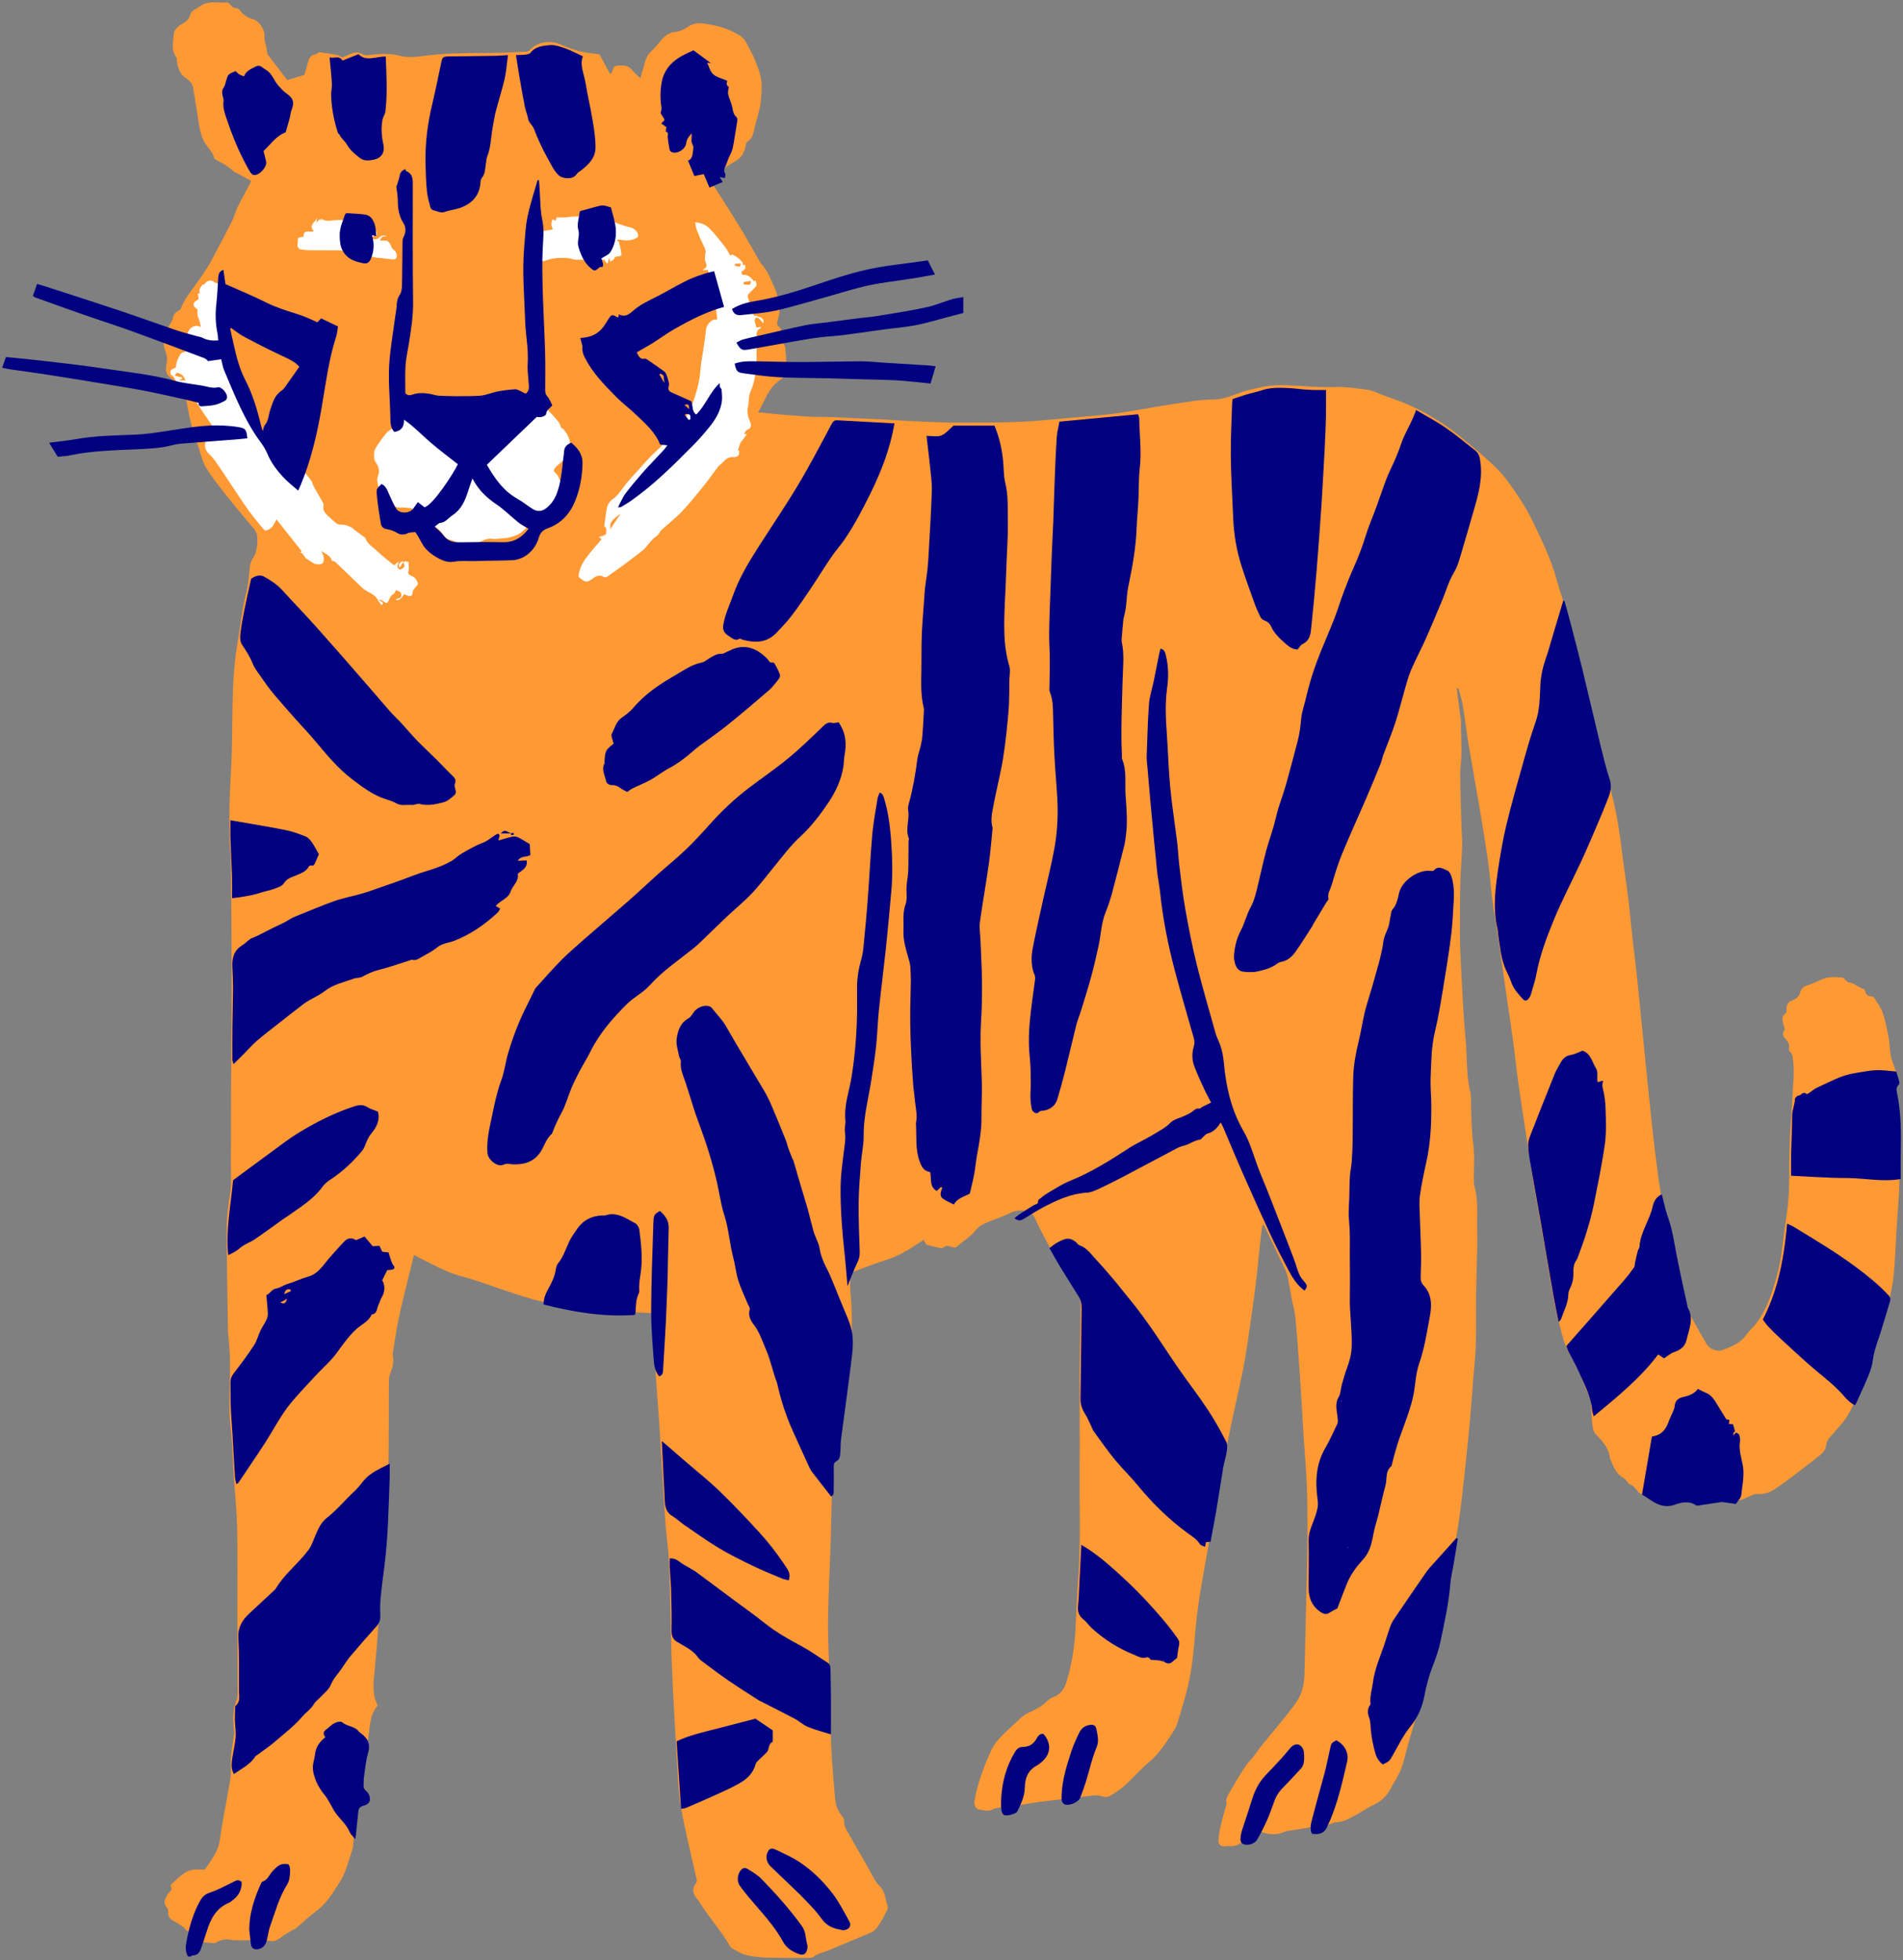
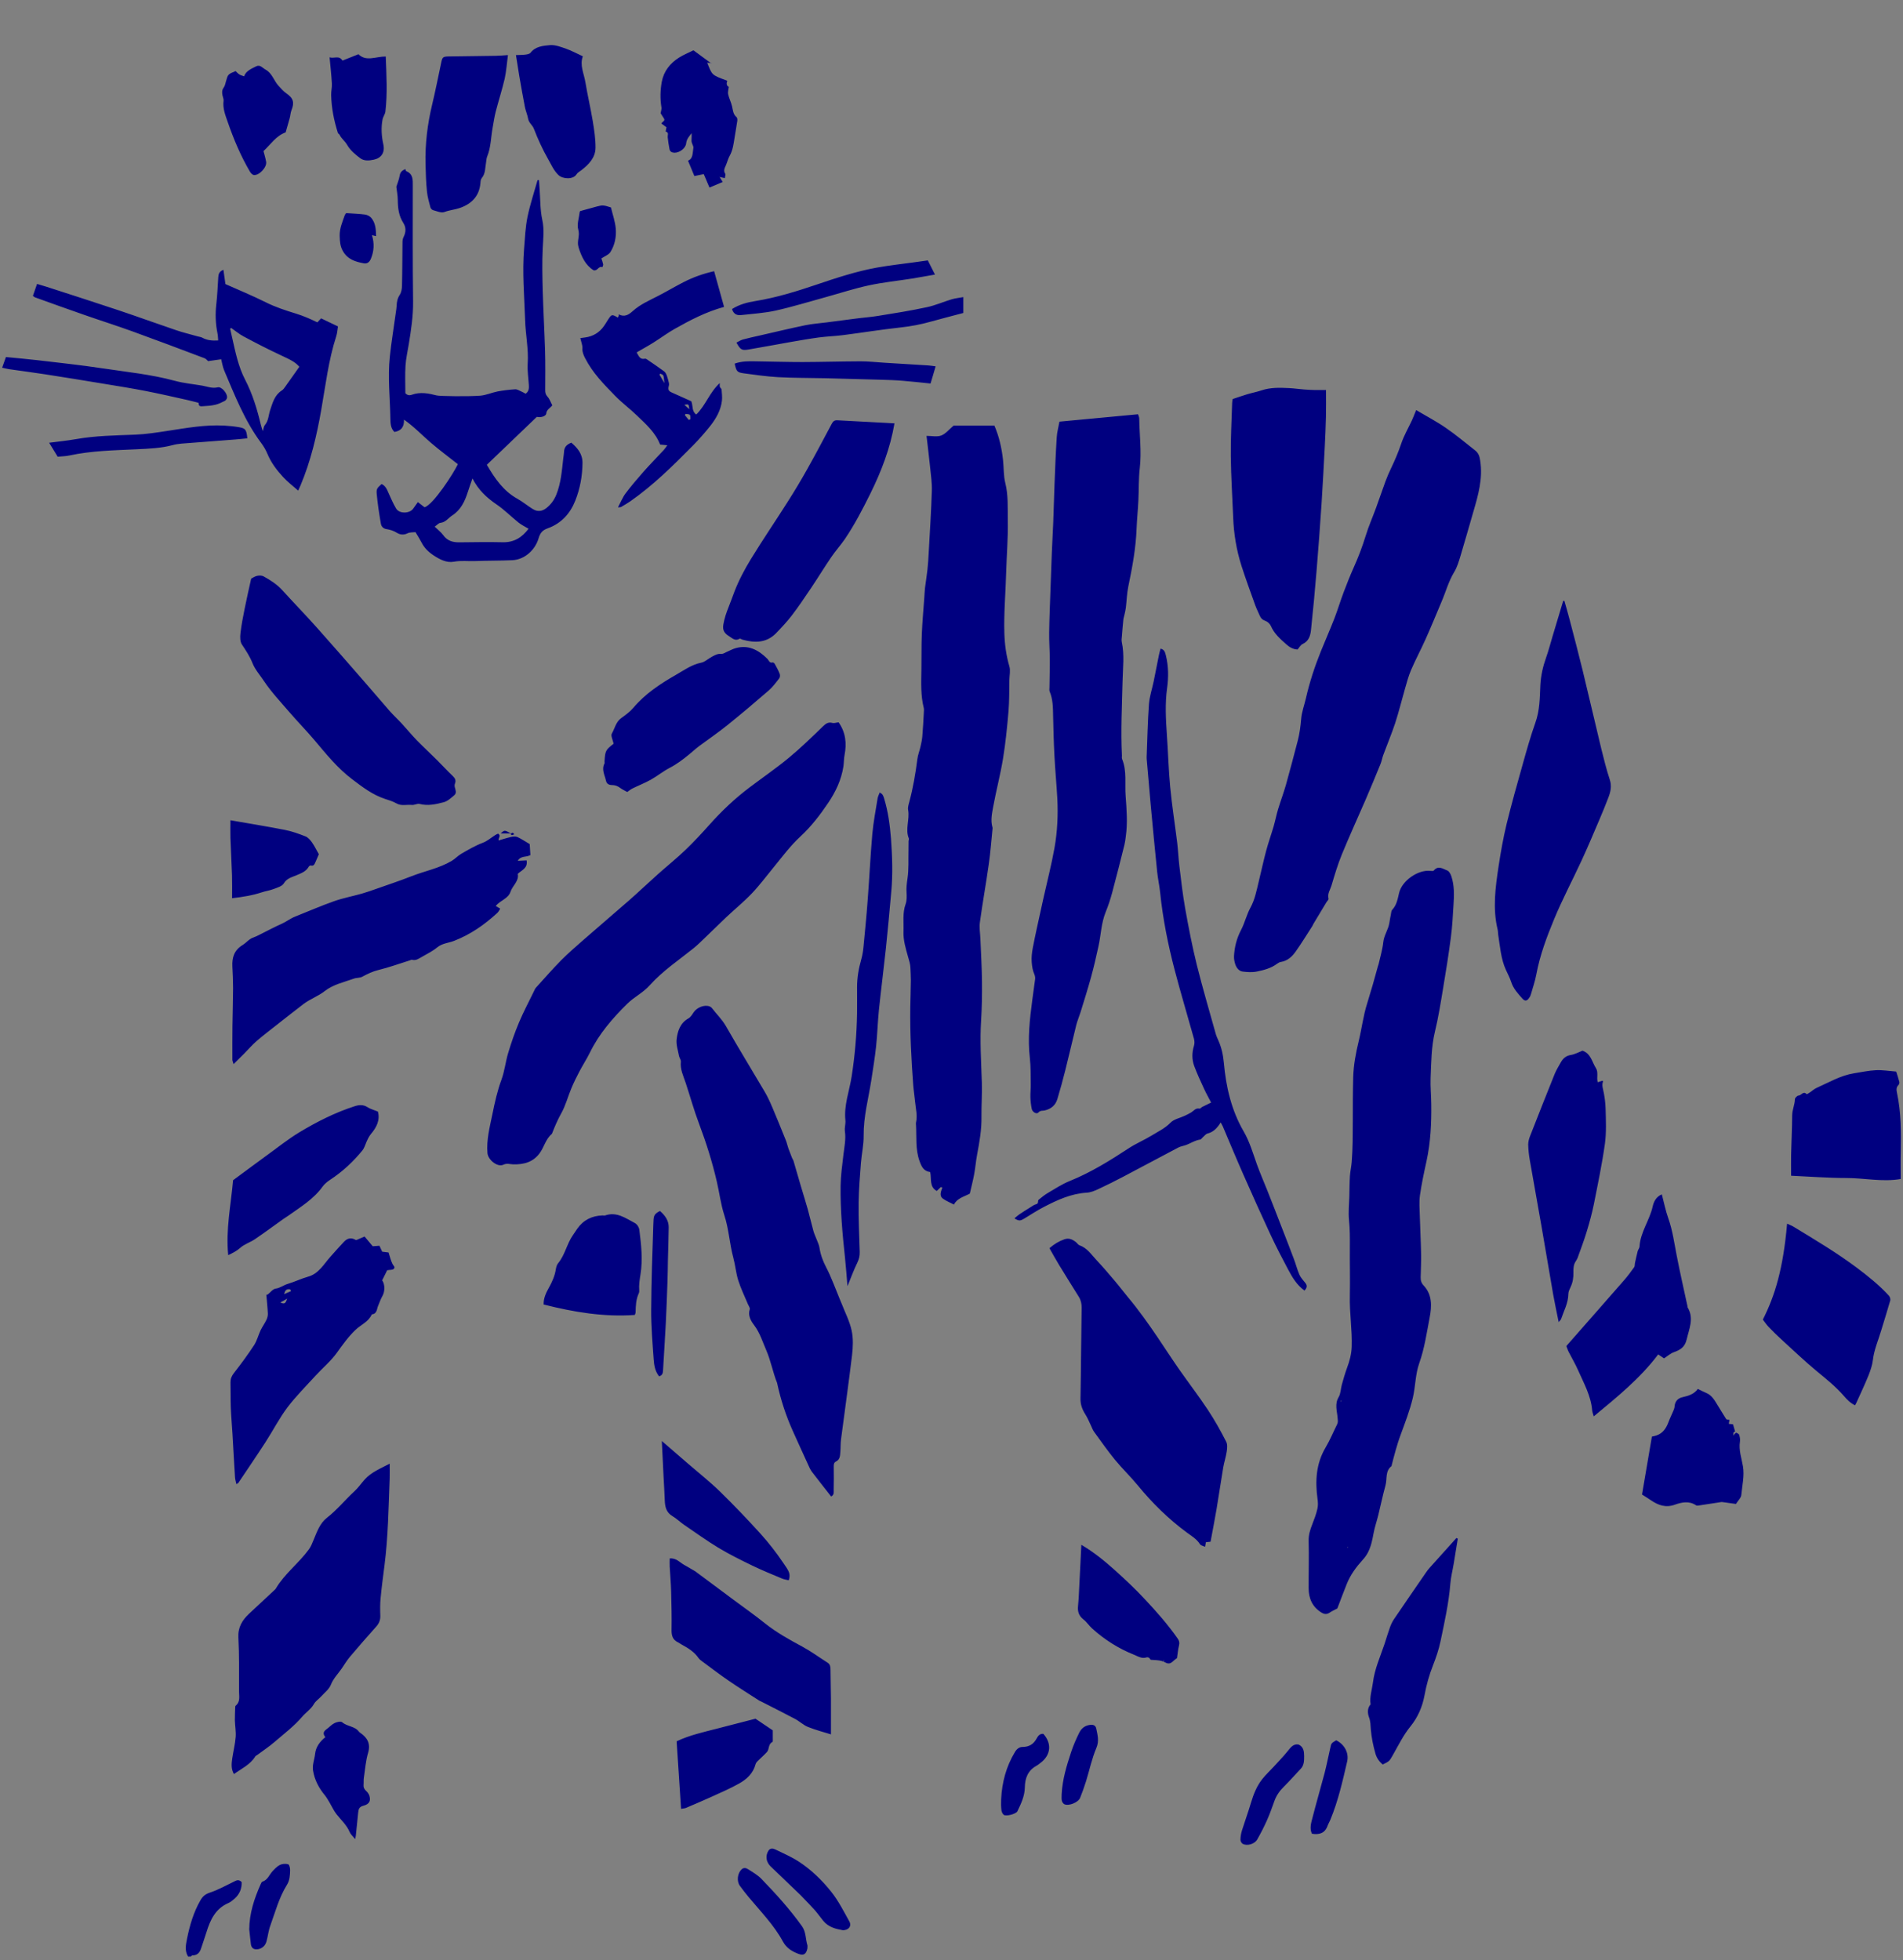
<svg xmlns="http://www.w3.org/2000/svg" version="1.1" x="0px" y="0px" viewBox="0 0 266 274" style="enable-background:new 0 0 266 274;" xml:space="preserve">
  <rect x="0" y="0" width="266" height="274" fill="#808080" stroke="none" />
  <style type="text/css">
	.st0{display:none;}
	.st1{display:inline;fill:#FFFFFF;}
	.st2{fill:#FF9933;}
	.st3{fill:#FFFFFF;}
	.st4{fill:#000080;}
	.st5{fill:none;}
</style>
  <g id="BACKGROUND" class="st0">
-     <rect x="-3.06" y="-44.97" class="st1" width="283.46" height="566.93" />
-   </g>
+     </g>
  <g id="SHERE_KHAN_10">
</g>
  <g id="SHERE_KHAN_9">
</g>
  <g id="SHERE_KHAN_8">
</g>
  <g id="SHERE_KHAN_7">
</g>
  <g id="SHERE_KHAN_6">
    <g>
-       <path class="st2" d="M264.95,152.22c-0.05-0.2-0.07-0.53,0.04-0.64c0.48-0.45,0.26-0.96,0.13-1.42c-0.2-0.74-0.51-1.44-0.73-2.17    c-0.11-0.35-0.15-0.72-0.19-1.09c-0.09-0.68-0.11-1.37-0.24-2.04c-0.22-1.11-0.43-2.24-0.8-3.31c-0.27-0.76-0.79-1.43-1.22-2.13    c-0.05-0.09-0.22-0.14-0.34-0.14c-0.64-0.02-0.88-0.42-0.96-0.99c-0.84-0.14-1.38-0.93-2.26-0.97c-0.18-0.01-0.34-0.27-0.51-0.41    c-0.09-0.08-0.17-0.24-0.27-0.25c-0.96-0.09-1.93-0.19-2.86,0.21c-0.69,0.3-1.37,0.64-2.09,0.86c-0.52,0.16-0.88,0.45-0.99,0.93    c-0.15,0.65-0.6,0.98-1.12,1.17c-0.63,0.23-0.81,0.64-0.82,1.24c0,0.21-0.02,0.54-0.15,0.62c-0.62,0.4-0.41,0.92-0.3,1.44    c0.07,0.31,0.27,0.74,0.14,0.91c-0.42,0.56-0.05,0.94,0.23,1.27c0.34,0.39,0.56,0.75,0.41,1.28c-0.03,0.12,0.04,0.35,0.14,0.43    c0.45,0.36,0.39,0.83,0.45,1.34c0.21,1.59-0.01,3.17-0.08,4.74c-0.1,2.2-0.31,4.39-0.39,6.59c-0.14,3.47,0.09,6.95-0.47,10.42    c-0.45,2.77-0.58,5.58-1.34,8.3c-0.78,2.82-1.69,5.57-3.87,7.68c-0.14,0.13-0.26,0.29-0.36,0.45c-0.87,1.27-2.23,1.77-3.59,2.24    c-0.19,0.07-0.44,0.02-0.66-0.02c-0.6-0.11-1.07-0.45-1.37-0.96c-0.6-1.01-1.18-2.03-1.75-3.06c-0.27-0.5-0.53-1.01-0.75-1.53    c-0.82-1.93-0.93-4.04-1.42-6.05c-0.6-2.47-0.83-5.02-1.68-7.44c-0.84-2.39-1.07-4.92-1.4-7.42c-0.47-3.57-0.82-7.17-1.19-10.75    c-0.35-3.37-0.67-6.73-1.01-10.1c-0.18-1.78-0.34-3.56-0.54-5.33c-0.18-1.65-0.39-3.29-0.58-4.94c-0.19-1.74-0.35-3.49-0.55-5.23    c-0.17-1.46-0.38-2.91-0.59-4.36c-0.36-2.56-0.61-5.14-1.11-7.67c-0.59-3-1.4-5.96-2.12-8.93c-0.88-3.66-1.74-7.32-2.64-10.98    c-0.63-2.57-1.26-5.14-1.96-7.69c-0.48-1.75-1.14-3.46-1.61-5.21c-0.79-2.95-2.13-5.66-3.45-8.39c-0.58-1.2-1.28-2.36-2.03-3.47    c-0.86-1.26-1.71-2.56-2.79-3.63c-1.63-1.62-3.4-3.09-5.18-4.55c-2.23-1.82-4.67-3.33-7.31-4.5c-1.11-0.49-2.27-0.86-3.4-1.28    c-0.71-0.26-1.41-0.66-2.14-0.77c-1.61-0.23-3.24-0.48-4.86-0.42c-2.49,0.09-4.95-0.24-7.42-0.26c-0.94-0.01-1.83,0.08-2.71,0.28    c-1.11,0.26-2.25,0.49-3.31,0.89c-1.05,0.4-2.07,0.79-3.21,0.82c-0.99,0.03-1.98,0.09-2.96,0.22c-1.86,0.26-3.72,0.57-5.58,0.87    c-1.95,0.32-3.89,0.72-5.85,0.95c-2.85,0.33-5.72,0.5-8.57,0.79c-3.85,0.39-7.72,0.42-11.59,0.43c-3.49,0.01-6.96-0.17-10.44-0.37    c-3.12-0.19-6.25-0.3-9.38-0.44c-0.73-0.03-1.47,0.02-2.2-0.03c-1.53-0.09-3.06-0.22-4.58-0.35c-0.84-0.07-1.68-0.17-2.68-0.27    c0.99-1.64,1.42-3.4,2.99-4.45c0.72-0.49,1.12-1.22,1.01-2.14c-0.07-0.6-0.11-1.2-0.16-1.8c-0.03-0.29,0.04-0.63-0.1-0.85    c-0.39-0.6-0.36-1.27-0.46-1.93c-0.04-0.27-0.12-0.62-0.31-0.75c-0.39-0.27-0.32-0.56-0.24-0.92c0.11-0.49,0.3-1,0.26-1.49    c-0.08-1.08-0.27-2.13-0.72-3.14c-0.53-1.17-0.95-2.37-1.87-3.32c-0.15-0.16-0.23-0.38-0.34-0.58c-0.93-1.6-1.82-3.23-2.79-4.8    c-1.25-2.04-2.56-4.05-3.84-6.07c-0.19-0.31-0.38-0.62-0.63-1.01c0.31-0.05,0.46-0.06,0.61-0.1c0.67-0.15,1.36-0.18,1.91-0.74    c0.36-0.37,0.85-0.64,1.32-0.89c0.94-0.5,1.48-1.27,1.62-2.31c0.04-0.27,0.09-0.44,0.34-0.62c0.45-0.31,0.68-0.78,0.79-1.34    c0.19-0.93,0.48-1.84,0.71-2.77c0.11-0.43,0.23-0.86,0.27-1.3c0.07-0.76,0.12-1.52,0.12-2.28c0.01-1.43-0.56-2.72-1.09-4    c-0.23-0.56-0.58-1.09-0.83-1.65c-0.22-0.49-0.52-1-1.08-1.37c-1.55-1.01-3.26-1.46-5.02-1.71c-0.75-0.11-1.56-0.05-2.28,0.44    c-0.54,0.37-1.12,0.66-1.83,0.73c-0.72,0.07-1.35,0.5-1.85,1.07c-0.5,0.57-0.94,1.19-1.5,1.69c-0.43,0.39-0.65,0.85-0.8,1.37    c-0.22,0.76-0.44,1.52-0.67,2.34c-0.45-0.44-0.88-0.78-1.21-1.2c-0.55-0.71-1.32-0.58-2.03-0.56c-0.61,0.02-0.58,0.67-0.81,1.06    c-0.02,0.04-0.11,0.03-0.2,0.06c-0.47-0.87-0.95-1.74-1.47-2.7C83,7.49,82.11,7.4,81.24,7.22c-0.61-0.12-1.21-0.35-1.8-0.56    c-0.63-0.22-1.23-0.57-1.87-0.69c-1.32-0.23-2.56,0-3.53,1.05c-0.13,0.14-0.39,0.22-0.59,0.22c-2.04,0.08-4.09,0.19-6.13,0.18    c-2.75-0.01-5.48,0.04-8.22,0.41c-1.03,0.14-2.15,0.23-3.14-0.02c-1.47-0.37-2.88-0.32-4.34-0.11c-0.32,0.05-0.73,0.02-1-0.14    c-0.56-0.35-1.07-0.24-1.61-0.02c-0.41,0.17-0.82,0.34-1.21,0.5c-0.25-0.14-0.45-0.31-0.68-0.36c-0.8-0.15-1.61-0.25-2.55-0.39    c-0.06,0.04-0.26,0.27-0.49,0.31c-0.76,0.11-0.92,0.67-1.07,1.28c-0.14,0.55-0.31,1.09-0.46,1.58c-0.83,0.26-1.58,0.49-2.39,0.74    c-0.89-1.16-1.79-2.31-2.67-3.48c-0.12-0.16-0.18-0.41-0.19-0.62c-0.01-0.67-0.41-1.24-0.33-1.99c0.06-0.6-0.27-1.38-0.8-1.9    c-0.19-0.19-0.41-0.41-0.66-0.47C34.7,2.5,34,2.13,33.51,1.41c-0.08-0.12-0.24-0.23-0.37-0.24c-0.42-0.03-0.72-0.2-0.96-0.54    c-0.1-0.14-0.32-0.29-0.48-0.28c-1.13,0.08-2.31-0.26-3.39,0.31c-0.39,0.21-0.74,0.49-1.12,0.69c-0.29,0.15-0.48,0.3-0.58,0.67    c-0.15,0.56-0.5,0.99-1.07,1.28c-0.6,0.31-1.2,0.81-1.25,1.49c-0.07,1.07-0.42,2.22,0.37,3.22c0.09,0.12,0.03,0.36,0.06,0.53    c0.17,0.94,0.4,1.86,1.3,2.42c0.5,0.31,0.88,0.74,0.98,1.35c0.21,1.25,0.4,2.51,0.61,3.76c0.19,1.21,0.3,2.41,0.84,3.56    c0.42,0.89,1.27,1.5,1.5,2.49c0.03,0.12,0.22,0.22,0.36,0.29c0.84,0.4,1.62,0.88,2.31,1.51c0.25,0.23,0.61,0.33,0.91,0.5    c0.52,0.28,1.03,0.57,1.6,0.89c-0.67,1.27-1.31,2.41-1.88,3.57c-0.32,0.65-0.49,1.38-0.82,2.03c-0.98,1.94-1.99,3.86-3.02,5.77    c-0.35,0.64-0.8,1.23-1.19,1.85c-0.93,1.48-2.18,2.75-2.86,4.4c-0.08,0.2-0.23,0.44-0.4,0.51c-0.55,0.23-0.73,0.66-0.83,1.19    c-0.04,0.21-0.2,0.39-0.31,0.58c-0.69,1.21-1.27,2.44-0.7,3.87c0.23,0.59,0.29,1.14,0.16,1.77c-0.14,0.69-0.15,1.48,0.51,1.91    c0.46,0.3,0.63,0.68,0.74,1.13c0.15,0.6,0.29,1.17,1.05,1.29c0.14,0.02,0.29,0.24,0.35,0.4c0.11,0.3,0.17,0.62,0.22,0.93    c0.33,1.92,0.8,3.81,1.47,5.64c0.4,1.1,0.62,2.31,1.22,3.29c0.95,1.54,2.12,2.95,3.25,4.38c1.11,1.4,2.29,2.74,3.42,4.13    c0.21,0.26,0.39,0.6,0.43,0.93c0.06,0.5,0.05,1.03-0.03,1.53c-0.08,0.5-0.18,1.04-0.45,1.44c-0.3,0.44-0.49,0.87-0.54,1.38    c-0.09,0.92-0.15,1.84-0.31,2.75c-0.17,0.97-0.46,1.92-0.63,2.9c-0.3,1.72-0.52,3.46-0.81,5.19c-0.45,2.71-0.6,5.45-0.66,8.2    c-0.06,2.3-0.04,4.6-0.11,6.9c-0.07,2.3-0.24,4.59-0.31,6.89c-0.05,1.76-0.02,3.51,0.01,5.27c0.02,1.12,0.16,2.23,0.17,3.35    c0.06,5.44,0.11,10.87,0.12,16.31c0.01,4.47-0.06,8.95-0.08,13.42c-0.02,4.03-0.01,8.06-0.04,12.08    c-0.01,1.52,0.13,3.04-0.13,4.57c-0.26,1.54-0.45,3.11-0.45,4.67c0,4.79,0.1,9.59,0.18,14.38c0.01,0.54,0.12,1.08,0.15,1.62    c0.06,1.02,0.14,2.04,0.14,3.05c0,1.91-0.06,3.83-0.08,5.74c-0.01,0.61,0,1.21,0.04,1.82c0.08,1.02,0.22,2.03,0.29,3.05    c0.11,1.59,0.16,3.19,0.26,4.79c0.16,2.52,0.43,5.03,0.48,7.55c0.08,3.93,0.02,7.86,0.03,11.8c0.01,3.71,0.04,7.42,0.04,11.13    c0,0.37-0.05,0.76-0.18,1.11c-0.55,1.42-0.48,2.86-0.29,4.32c0.02,0.18-0.04,0.36-0.06,0.55c-0.16,1.27-0.45,2.53-0.43,3.8    c0.01,0.89,0.04,1.76-0.12,2.63c-0.48,2.73-1.03,5.45-1.43,8.19c-0.25,1.68-1.26,2.87-2.09,4.08c-0.54,0-0.95-0.01-1.35,0    c-1.48,0.05-2.3,1.18-3.3,2.03c-0.06,0.05-0.13,0.2-0.1,0.25c0.34,0.55-0.18,0.78-0.4,1.13c-0.37,0.62-0.79,1.25-0.09,1.95    c0.13,0.12,0.13,0.41,0.13,0.62c0,0.62,0.19,0.9,0.72,1.18c0.47,0.25,0.92,0.55,1.36,0.85c0.17,0.12,0.27,0.33,0.44,0.45    c0.33,0.23,0.68,0.42,1.07,0.66c0.72-0.23,0.83-0.21,1.22,0.31c-0.28,0.15-0.74-0.18-0.9,0.36c0.08,0.07,0.16,0.2,0.26,0.22    c0.59,0.1,1.18,0.2,1.78,0.25c0.28,0.02,0.63,0.04,0.84-0.1c0.76-0.52,1.55-0.42,2.38-0.28c0.22,0.04,0.45-0.01,0.67,0    c1.43,0.09,2.87-0.24,4.3,0.09c0.67,0.16,1.23-0.17,1.76-0.58c0.42-0.33,0.9-0.58,1.36-0.86c0.19-0.11,0.41-0.17,0.58-0.31    c0.97-0.81,1.88-1.7,2.9-2.45c1.46-1.08,2.33-2.6,3.27-4.07c0.9-1.42,1.21-3.07,1.78-4.62c0.04-0.12,0.04-0.25,0.05-0.38    c0.15-1.62,0.31-3.24,0.45-4.85c0.06-0.63,0.22-1.16,0.95-1.32c0.2-0.05,0.38-0.22,0.67-0.41c-0.05-0.33,0.01-0.79-0.19-1.03    c-0.66-0.78-0.67-1.63-0.53-2.55c0.26-1.67,0.49-3.34,0.78-5.01c0.26-1.51,0.15-3.13,1.28-4.39c0.02-0.02,0.01-0.06,0.02-0.09    c-0.55-1.12-0.66-2.19-0.52-3.72c0.26-2.89,0.57-5.78,0.67-8.68c0.08-2.53,0.26-5.03,0.62-7.53c0.56-3.96,0.63-7.96,0.72-11.95    c0.1-4.31,0.06-8.63,0.09-12.95c0-0.51-0.03-1.07,0.16-1.51c0.36-0.84,0.58-1.66,0.37-2.57c-0.03-0.12,0.01-0.25,0.03-0.38    c0.25-1.54,0.45-3.1,0.77-4.63c0.41-1.97,0.92-3.91,1.39-5.86c0.25-1.04,0.51-2.09,0.78-3.19c0.22,0.12,0.39,0.21,0.55,0.29    c1.4,0.69,2.77,1.46,4.21,2.06c1.17,0.49,2.43,0.76,3.65,1.15c3.67,1.17,7.23,2.69,11.07,3.33c1.32,0.22,2.62,0.51,3.93,0.77    c2.24,0.46,4.5,0.45,6.77,0.42c1.01-0.01,2.03,0.07,3.06,0.11c0.03,0.37,0.06,0.62,0.07,0.88c0.14,2.26,0.27,4.53,0.42,6.79    c0.17,2.58,0.38,5.15,0.56,7.73c0.16,2.42,0.28,4.84,0.45,7.27c0.21,3.12,0.3,6.25,0.68,9.36c0.26,2.08,0.28,4.2,0.35,6.31    c0.1,2.75,0.13,5.49,0.2,8.24c0.06,1.98,0.12,3.96,0.23,5.93c0.17,3.28,0.35,6.57,0.56,9.85c0.14,2.23,0.16,4.48,0.55,6.67    c0.58,3.32,1.42,6.6,2.16,9.9c0.06,0.28,0.15,0.52-0.06,0.8c-0.55,0.71-0.45,1.41,0.11,2.08c0.18,0.22,0.36,0.45,0.51,0.7    c1.27,2.07,2.94,3.86,4.14,5.97c0.08,0.13,0.19,0.27,0.32,0.34c0.62,0.32,1.23,0.74,1.89,0.9c0.92,0.23,1.88,0.34,2.83,0.37    c1.97,0.06,3.94,0.04,5.92,0.04c0.22,0,0.5,0.02,0.65-0.1c0.68-0.57,1.55-0.68,2.32-1.01c1.92-0.84,3.89-1.6,5.81-2.44    c0.38-0.17,0.73-0.53,0.97-0.88c0.43-0.63,0.79-1.31,1.14-1.99c0.13-0.24,0.29-0.59,0.2-0.81c-0.37-0.93-0.28-2.01-1.12-2.79    c-0.52-0.48-0.84-1.19-1.2-1.83c-1.08-1.88-2.14-3.77-3.22-5.66c-0.29-0.5-0.6-0.97-0.54-1.6c0.02-0.22-0.13-0.5-0.28-0.68    c-0.6-0.71-0.92-1.55-0.99-2.45c-0.22-2.51-0.44-5.03-0.55-7.54c-0.13-3.03-0.15-6.07-0.22-9.11c-0.07-2.75-0.25-5.5-0.22-8.24    c0.05-3.8,0.26-7.6,0.38-11.39c0.1-3.42,0.16-6.84,0.24-10.25c0-0.13-0.03-0.27,0.01-0.38c0.07-0.2,0.12-0.48,0.27-0.57    c0.59-0.35,0.62-0.93,0.66-1.5c0.05-0.6,0.05-1.21,0.13-1.82c0.4-3.1,0.82-6.2,1.24-9.3c0.49-3.56,0.51-7.13,0.21-10.71    c-0.07-0.89-0.01-1.78-0.01-2.72c1.74-0.63,3.49-1.32,5.28-1.89c1.81-0.58,3.34-1.66,4.95-2.7c0.2,0.34,0.34,0.58,0.39,0.67    c0.63,0.16,1.14,0.29,1.65,0.4c0.21,0.05,0.54,0.17,0.63,0.08c0.59-0.64,1.21-0.05,1.78-0.08c0.21-0.16,0.41-0.3,0.6-0.46    c0.73-0.61,1.57-1.14,2.15-1.87c0.52-0.65,1.12-0.98,1.84-1.26c1.01-0.38,2.04-0.75,3.01-1.23c0.74-0.36,1.46-0.41,2.23-0.3    c0.57,0.09,0.98,0.39,1.24,0.94c0.44,0.96,0.91,1.9,1.41,2.83c0.61,1.16,1.24,2.31,1.91,3.43c0.88,1.48,1.8,2.94,2.71,4.4    c0.32,0.51,0.42,1.04,0.41,1.64c-0.06,3.42-0.12,6.84-0.14,10.26c-0.02,4.38,0.03,8.76-0.01,13.15    c-0.04,4.83,0.18,9.65-0.18,14.48c-0.19,2.51-0.28,5.04-0.41,7.56c-0.13,2.37-0.52,4.69-1.19,6.96c-0.29,0.99-0.76,1.88-1.84,2.29    c-0.35,0.13-0.69,0.35-0.96,0.61c-0.74,0.74-1.65,1.19-2.58,1.61c-0.34,0.15-0.66,0.37-0.94,0.61c-0.62,0.54-1.21,1.12-1.82,1.68    c-0.92,0.85-1.83,1.71-2.38,2.86c-1.09,2.28-1.93,4.65-2.41,7.15c-0.11,0.57,0.18,1.14,0.74,1.23c0.61,0.09,1.22,0.3,1.87-0.05    c0.37-0.21,0.86-0.21,1.3-0.28c0.66-0.09,1.33-0.14,1.99-0.24c1.13-0.17,2.26-0.4,3.4-0.54c2.37-0.3,4.76-0.53,7.13-0.85    c0.49-0.07,0.92-0.06,1.39,0.09c0.31,0.1,0.74,0.16,1,0.02c0.66-0.35,1.28-0.79,1.87-1.25c0.52-0.41,0.98-0.91,1.46-1.37    c0.73-0.71,1.42-1.48,2.2-2.12c1.36-1.12,2.31-2.55,3.24-4c0.29-0.45,0.61-0.92,0.76-1.43c0.54-1.73,1.07-3.47,1.5-5.24    c0.61-2.52,0.8-5.1,1.03-7.68c0.34-3.85,1.06-7.64,1.74-11.44c0.51-2.86,0.99-5.72,1.53-8.58c0.56-2.98,1.14-5.95,1.75-8.91    c0.65-3.16,1.45-6.28,1.98-9.46c0.44-2.61,0.77-5.24,1.15-7.86c0.43-2.94,0.67-5.9,1-8.85c0.06-0.57,0.15-1.14,0.23-1.71    c0.06-0.01,0.13-0.01,0.19-0.02c0.98,2.04,1.96,4.08,2.93,6.12c0.19,0.4,0.34,0.83,0.43,1.26c0.23,1.09,0.4,2.2,0.61,3.29    c0.13,0.69,0.35,1.37,0.42,2.06c0.18,1.74,0.31,3.49,0.44,5.24c0.17,2.32,0.32,4.65,0.47,6.97c0.1,1.56,0.17,3.12,0.27,4.69    c0.15,2.36,0.38,4.71,0.46,7.08c0.09,2.68,0.09,5.37,0.07,8.06c-0.02,2.59-0.11,5.17-0.17,7.76c-0.08,3.42-0.15,6.83-0.24,10.25    c-0.03,1.29-0.26,2.56-0.95,3.67c-0.54,0.86-1.19,1.65-1.83,2.45c-1.1,1.37-2.23,2.71-3.33,4.07c-0.34,0.42-0.63,0.88-0.96,1.31    c-0.41,0.52-0.9,0.99-1.26,1.54c-0.76,1.18-1.47,2.38-2.18,3.59c-0.25,0.43-0.53,0.87-0.4,1.44c0.04,0.19-0.07,0.43-0.13,0.64    c-0.23,0.9-0.5,1.78-0.7,2.69c-0.14,0.62-0.25,1.25-0.28,1.88c-0.03,0.59,0.29,0.85,0.88,0.84c0.16,0,0.31-0.06,0.47-0.04    c1.16,0.13,1.95-0.31,2.44-1.39c0.43-0.94,0.99-1.09,1.94-0.69c1.16,0.49,2.32,0.62,3.51,0.08c0.28-0.13,0.62-0.14,0.93-0.19    c0.72-0.12,1.44-0.21,2.16-0.34c0.56-0.1,1.13-0.38,1.68-0.32c0.65,0.07,1.19-0.07,1.76-0.29c0.2-0.08,0.42-0.18,0.63-0.18    c1.07-0.02,1.94-0.58,2.83-1.04c0.79-0.41,1.5-0.96,2.3-1.32c1.19-0.54,2.07-1.34,2.62-2.52c0.23-0.49,0.56-0.93,0.81-1.41    c0.27-0.53,0.56-1.06,0.73-1.63c0.35-1.12,0.61-2.27,0.93-3.4c0.45-1.59,0.93-3.18,1.4-4.77c0.26-0.88,0.5-1.77,0.76-2.66    c0.34-1.16,0.67-2.32,1.03-3.48c0.35-1.15,0.83-2.28,1.08-3.45c0.56-2.65,1.18-5.3,1.36-8.02c0.04-0.54,0.14-1.08,0.23-1.61    c0.42-2.61,0.91-5.22,1.26-7.84c0.4-3,0.7-6.02,1.02-9.03c0.21-1.97,0.38-3.94,0.55-5.91c0.12-1.43,0.22-2.86,0.33-4.29    c0.11-1.46,0.29-2.93,0.33-4.39c0.06-2.45,0.01-4.91,0.04-7.37c0.03-2.13,0.12-4.26,0.16-6.39c0.02-1.34-0.04-2.67-0.01-4.01    c0.03-1.5,0-3-0.4-4.46c-0.08-0.3-0.07-0.63-0.07-0.95c-0.01-1.57,0.14-3.15-0.06-4.69c-0.23-1.75-0.27-3.5-0.33-5.25    c-0.02-0.73,0.06-1.5-0.11-2.2c-0.58-2.42-0.41-4.9-0.65-7.34c-0.14-1.46-0.24-2.92-0.33-4.39c-0.15-2.55-0.28-5.1-0.4-7.65    c-0.04-0.86-0.07-1.72-0.07-2.58c0-2.37,0-4.73,0.06-7.1c0.04-1.78,0.19-3.56,0.26-5.35c0.03-0.73-0.05-1.47-0.08-2.2    c-0.06-2.01-0.13-4.02-0.17-6.02c-0.02-1.05-0.08-2.12,0.05-3.16c0.24-2.07-0.03-4.13,0.04-6.2c0.01-0.19-0.09-0.37-0.11-0.56    c-0.16-1.28-0.32-2.56-0.48-3.84c0.08-0.01,0.16-0.03,0.24-0.04c0.2,0.79,0.46,1.58,0.6,2.38c0.29,1.76,0.49,3.54,0.78,5.3    c0.47,2.86,1,5.72,1.48,8.58c0.43,2.55,0.87,5.1,1.23,7.65c0.3,2.15,0.47,4.31,0.74,6.47c0.15,1.17,0.4,2.33,0.57,3.5    c0.48,3.25,0.94,6.5,1.41,9.76c0.27,1.89,0.57,3.79,0.82,5.68c0.27,1.99,0.47,3.99,0.75,5.98c0.33,2.37,0.71,4.74,1.07,7.11    c0.35,2.34,0.69,4.68,1.08,7.01c0.52,3.12,1.08,6.22,1.64,9.34c0.59,3.33,0.98,6.69,1.88,9.96c0.4,1.47,0.67,3,1.5,4.3    c1.25,1.99,1.96,4.22,2.88,6.35c0.07,0.17,0.07,0.37,0.08,0.56c0.06,0.89,0.06,1.78,0.17,2.66c0.07,0.61,0.08,1.26,0.58,1.76    c0.93,0.94,1.8,1.92,1.91,3.33c0.01,0.09,0.09,0.17,0.13,0.25c0.39,0.97,0.77,1.93,1.78,2.46c0.21,0.11,0.35,0.37,0.52,0.56    c0.1,0.11,0.18,0.29,0.31,0.32c0.63,0.19,0.9,0.73,1.31,1.16c0.39,0.4,1.17,0.22,1.58,0.76c0.11,0.14,0.31,0.22,0.48,0.32    c0.9,0.5,1.81,0.66,2.84,0.29c0.93-0.33,1.92-0.47,2.88,0.01c0.13,0.06,0.29,0.08,0.44,0.06c0.92-0.11,1.83-0.23,2.75-0.35    c0.19-0.02,0.4-0.11,0.56-0.06c1.24,0.35,2.42,0.22,3.58-0.34c0.48-0.23,1.03-0.54,1.52-0.5c1.2,0.1,2.12-0.48,2.98-1.09    c1.89-1.34,3.7-2.78,5.54-4.19c0.48-0.37,0.92-0.83,1-1.43c0.07-0.51,0.24-0.89,0.58-1.26c0.54-0.58,1.04-1.2,1.56-1.79    c0.9-1.02,1.45-2.25,2.02-3.46c0.56-1.17,1.1-2.36,1.58-3.57c0.3-0.76,0.5-1.57,0.72-2.37c0.15-0.55,0.21-1.12,0.38-1.67    c0.46-1.46,0.98-2.9,1.43-4.36c0.58-1.89,1.06-3.81,1.23-5.79c0.17-2,0.24-4.01,0.36-6.02c0.12-1.97,0.3-3.95,0.38-5.92    c0.07-1.69-0.01-3.39,0.04-5.08C265.57,157.92,265.59,155.05,264.95,152.22z" />
-       <path class="st3" d="M79.3,60.76c0.16,0.4,0.43,0.77,0.34,1.24c-0.06,0.29-0.08,0.58-0.12,0.87c-0.12,0.86-0.68,1.42-1.3,1.94    c-0.23,0.2-0.48,0.4-0.66,0.64c-0.19,0.25-0.19,0.51,0.14,0.72c0.16,0.1,0.26,0.32,0.35,0.5c0.15,0.31,0.33,0.64,0.37,0.97    c0.06,0.45-0.03,0.91,0,1.37c0.03,0.45-0.14,0.81-0.37,1.15c-0.23,0.34-0.45,0.73-0.78,0.96c-0.59,0.41-1.25,0.72-1.89,1.06    c-0.09,0.05-0.21,0.05-0.32,0.05c-0.32,0.01-0.49,0.13-0.66,0.47c-0.24,0.48-0.65,0.9-1.05,1.29c-0.29,0.3-0.64,0.57-1.01,0.75    c-0.42,0.21-0.89,0.33-1.36,0.43c-0.38,0.08-0.78,0.09-1.18,0.12c-0.31,0.02-0.64,0.1-0.94,0.04c-0.58-0.12-1.07,0.08-1.57,0.32    c-1.26,0.6-2.51,0.6-3.78,0.01c-0.2-0.09-0.42-0.17-0.63-0.21c-0.37-0.06-0.55-0.27-0.8-0.56c-0.48-0.55-0.87-1.29-1.73-1.38    c-0.88-0.09-1.31-0.8-1.87-1.33c-0.28-0.26-0.45-0.63-0.69-0.94c-0.07-0.09-0.21-0.18-0.33-0.19c-0.49-0.05-0.99-0.14-1.48-0.1    c-0.57,0.05-0.99-0.26-1.43-0.5c-0.35-0.19-0.73-0.4-0.96-0.7c-0.58-0.74-0.71-1.66-0.85-2.56c-0.04-0.25,0.04-0.55,0.13-0.8    c0.18-0.48,0.09-0.93-0.11-1.37c-0.13-0.29-0.41-0.55-0.44-0.84c-0.05-0.46-0.09-1.02,0.12-1.4c0.43-0.8,0.99-1.54,1.57-2.24    c0.3-0.36,0.78-0.57,1.15-0.88c0.36-0.3,0.73-0.6,1.02-0.97c0.4-0.5,0.99-0.48,1.51-0.62c1.34-0.36,2.64,0,3.88,0.48    c0.55,0.21,1.02,0.66,1.51,1.02c1.02,0.75,1.78,1.69,2.22,2.92c0.45-0.73,0.39-1.22-0.2-1.72c-0.25-0.22-0.5-0.44-0.76-0.64    c-0.44-0.35-0.46-0.88-0.62-1.35c-0.06-0.16-0.23-0.28-0.36-0.4c-0.21-0.2-0.44-0.38-0.63-0.59c-0.14-0.17-0.27-0.37-0.35-0.57    c-0.12-0.31,0-0.58,0.29-0.71c0.43-0.19,1.96-1.12,1.85-0.99c0.01,0.03,0.03,0.07,0.04,0.1c0.2-0.08,1.34,0.47,2.27,0.52    c0.37-0.71,0.93-1.05,1.43-0.82c-0.11,0.18-0.23,0.36-0.34,0.53c0.68-0.49,1.22,0.21,1.83,0.18c0.25-0.01,0.56,0.07,0.74-0.05    c1.08-0.67,2.16-0.45,3.25-0.09c0.08,0.03,0.14,0.08,0.22,0.09c1.78,0.33,2.92,1.55,4,2.86c0.16,0.19,0.3,0.42,0.37,0.65    c0.07,0.23,0.13,0.4,0.39,0.46c0.07,0.01,0.12,0.16,0.18,0.25C79.06,60.37,79.21,60.55,79.3,60.76z M105.65,44.43    c-0.1,0.08-0.19,0.27-0.17,0.39c0.05,0.33,0.17,0.65,0.26,0.98c0.16-0.03,0.37-0.07,0.62-0.12c-0.03,0.14-0.02,0.19-0.04,0.2    c-0.62,0.25-0.57,0.76-0.56,1.29c0.01,1.06,0.02,2.12-0.02,3.19c-0.05,1.54-0.22,3.05-0.88,4.5c-0.25,0.55-0.14,1.25-0.28,1.86    c-0.19,0.77-0.09,1.44,0.24,2.16c0.17,0.38,0.31,0.97-0.38,1.22c-0.19,0.07-0.29,0.36-0.47,0.6c0.13-0.02,0.22-0.03,0.44-0.06    c-0.19,0.28-0.34,0.49-0.48,0.7c-0.14,0.19-0.33,0.37-0.43,0.58c-0.15,0.34-0.24,0.71-0.36,1.07c0.01,0,0.09-0.01,0.18-0.03    c0.08,0.63-0.16,0.98-0.8,0.94c-0.63-0.03-1.04,0.22-1.42,0.67c-0.21,0.25-0.53,0.42-0.73,0.68c-0.62,0.79-1.18,1.64-1.81,2.42    c-1.05,1.3-2.09,2.61-3.23,3.82c-0.89,0.94-1.93,1.74-2.9,2.62c-0.1,0.09-0.15,0.23-0.23,0.34c-0.1,0.14-0.18,0.31-0.31,0.4    c-0.7,0.46-1.18,1.13-1.71,1.76c-0.19,0.23-0.44,0.4-0.68,0.59c-0.72,0.56-1.45,1.12-2.18,1.66c-0.8,0.59-1.62,1.17-2.44,1.74    c-0.12,0.08-0.37,0.13-0.48,0.06c-0.71-0.46-1.23-0.01-1.75,0.35c-0.42,0.29-0.77,0.41-1.24,0.06c-0.59-0.45-0.62-0.41-0.44-1.15    c0.23-0.96,0.79-1.73,1.38-2.48c0.55-0.71,1.16-1.38,1.75-2.07c-0.13-0.11-0.24-0.21-0.39-0.33c0.28-0.08,0.54-0.12,0.78-0.23    c0.41-0.18,0.2-0.59,0.26-0.9c0.02-0.08-0.16-0.21-0.29-0.37c0.1-0.7,0.19-1.54,0.33-2.37c0.11-0.65,0.45-1.13,1.02-1.53    c0.49-0.34,0.83-0.9,1.22-1.37c0.2-0.24,0.37-0.51,0.57-0.75c0.37-0.44,0.75-0.87,1.14-1.29c0.94-1.02,1.82-2.1,2.84-3.03    c1.65-1.51,3.08-3.19,4.36-5.01c0.28-0.4,0.54-0.84,0.7-1.3c0.57-1.64,1.13-3.28,1.25-5.04c0.07-1.01,0.28-2.01,0.42-3.01    c0.12-0.87,0.28-1.74,0.35-2.61c0.06-0.7,0.41-1.17,0.97-1.49c0.18-0.11,0.45-0.06,0.62-0.08c-0.05-0.48-0.08-0.87-0.15-1.25    c-0.03-0.18-0.11-0.43-0.24-0.49c-0.32-0.15-0.22-0.42-0.26-0.64c-0.04-0.26-0.01-0.54-0.07-0.8c-0.13-0.54-0.41-1.04-0.38-1.64    c0.01-0.26-0.1-0.51-0.52-0.53c-0.24-0.01-0.46-0.34-0.71-0.55c0.01-0.11,0.02-0.27,0.03-0.43c0.17,0.2,0.32,0.4,0.5,0.56    c0.1,0.1,0.35,0.22,0.37,0.19c0.14-0.15,0.31-0.35,0.31-0.53c0-0.27-0.13-0.55-0.21-0.83c-0.19,0.02-0.38,0.03-0.57,0.05    c-0.03-0.03-0.06-0.06-0.1-0.09c0.69-0.27,0.53-0.68,0.33-1.16c-0.1-0.24-0.05-0.57-0.01-0.85c0.05-0.34,0.1-0.66-0.07-1    c-0.4-0.81-0.76-1.64-1.09-2.47c-0.13-0.32-0.16-0.69-0.25-1.13c0.91,0.07,1.57,0.4,2.08,0.93c0.73,0.76,1.39,1.59,2.04,2.42    c0.32,0.42,0.55,0.9,0.79,1.3c0.15-0.07,0.27-0.17,0.33-0.14c0.57,0.29,1.08,0.64,1.43,1.2c0.04,0.06-0.01,0.17-0.02,0.32    c0.12-0.06,0.2-0.09,0.27-0.13c0.31,0.56-0.05,0.79-0.45,1.01c0.03,0.13,0.06,0.27,0.11,0.45c0.74-0.11,1.18,0.32,1.62,0.85    c0.05-0.01,0.16-0.03,0.26-0.05c0.04,0.24,0.2,0.58,0.1,0.72c-0.3,0.41-0.72,0.73-1.06,1.11c-0.1,0.11-0.17,0.33-0.13,0.46    c0.26,0.87,0.54,1.72,0.82,2.58c1.17,0.2,1.48,0.46,1.34,1.09c-0.2-0.22-0.39-0.47-0.62-0.68    C105.95,44.4,105.73,44.37,105.65,44.43z M86.75,71.81c-1.34,0.97-1.53,1.25-1.44,2.15C85.8,73.23,86.27,72.53,86.75,71.81z     M103.57,36.85c-0.26,0-0.48-0.01-0.69,0.01c-0.08,0.01-0.15,0.1-0.22,0.15c0.06,0.06,0.11,0.15,0.18,0.17    c0.18,0.05,0.37,0.07,0.59,0.11C103.47,37.13,103.52,36.99,103.57,36.85z M104.94,39.26c-0.33,0.06-0.67,0.12-1.02,0.18    c0.01,0.1,0.03,0.2,0.04,0.32C104.95,39.85,104.95,39.85,104.94,39.26z M41.78,77.12c-0.07-0.02-0.15-0.03-0.23-0.03    C41.63,77.1,41.71,77.11,41.78,77.12z M58.4,81.72c-0.18,0.21-0.41,0.44-0.6,0.7c-0.08,0.11-0.12,0.29-0.13,0.43    c-0.03,0.42-0.18,0.54-0.58,0.44c-0.11-0.03-0.21-0.06-0.31-0.1c-0.1-0.04-0.2-0.09-0.3-0.13c-0.44,0.71-0.84,0.96-1.19,0.76    c0.27-0.22,0.81-0.06,0.81-0.67c0-0.61-0.61-0.45-0.72-0.69c-0.13,0.2-0.21,0.48-0.39,0.58c-0.37,0.2-0.5,0.53-0.64,0.87    c-0.19,0.45-0.31,0.47-0.7,0.19c-0.21-0.15-0.45-0.27-0.75-0.31c0.13,0.1,0.24,0.23,0.38,0.29c0.31,0.12,0.31,0.27,0.07,0.52    c-0.17-0.21-0.37-0.4-0.48-0.63c-0.31-0.65-0.86-0.97-1.48-1.27c-0.38-0.19-0.72-0.5-1.04-0.8c-1.16-1.1-2.3-2.23-3.47-3.34    c-0.12-0.11-0.32-0.13-0.5-0.19c-0.18-0.72-0.89-0.94-1.46-1.35c0.09,0.2,0.17,0.4,0.26,0.6c0.15,0.34,0.09,0.99-0.11,1.14    c-0.28,0.2-0.98,0.16-1.28-0.05c-0.26-0.18-0.54-0.34-0.8-0.51c-0.13-0.08-0.29-0.16-0.35-0.29c-0.2-0.38-0.44-0.69-0.85-0.78    c0.09,0.01,0.19,0.02,0.28,0.03c0.03-0.04,0.07-0.07,0.1-0.11c-1.16-1.46-2.32-2.92-3.53-4.45c-0.31,0.65-0.54,1.15-1.09,1.42    c-0.27,0.13-0.49,0.24-0.71-0.04c-0.47-0.58-0.96-1.14-1.42-1.73c-0.47-0.62-0.93-1.24-1.37-1.89c-0.8-1.18-1.58-2.38-2.37-3.57    c-0.55-0.83-1.1-1.65-1.68-2.46c-0.25-0.34-0.55-0.65-0.85-0.94c-0.53-0.5-0.66-1.27-0.31-1.91c0.05-0.09,0.01-0.22,0.06-0.3    c0.11-0.16,0.25-0.42,0.39-0.43c0.47-0.03,0.63-0.34,0.78-0.67c-0.75-1.09-1.53-2.15-2.23-3.27c-0.57-0.91-1.05-1.87-1.54-2.83    c-0.13-0.26-0.23-0.35-0.53-0.28c-0.65,0.15-1.1-0.15-1.35-0.78c-0.06-0.16-0.22-0.28-0.37-0.48c0.04-0.02-0.04,0.02-0.11,0.05    c-0.23-0.65-0.19-0.73,0.43-1.02c0.1-0.05,0.24-0.15,0.24-0.23c0.02-0.47,0.13-0.88,0.38-1.31c0.3-0.52,0.21-0.57,0.89-0.77    c0.22-0.07,0.46-0.68,0.3-0.88c-0.52-0.63-0.11-1.2,0.09-1.79c0.06-0.19,0.15-0.39,0.29-0.52c0.4-0.39,0.88-0.56,1.52-0.26    c-0.06-0.28-0.1-0.47-0.14-0.66c-0.12-0.51-0.46-0.95-0.32-1.54c0.06-0.26-0.22-0.44-0.45-0.61c-0.11-0.08-0.15-0.45-0.07-0.57    c0.17-0.23,0.45-0.37,0.68-0.54c-0.04-0.24-0.08-0.49-0.14-0.79c0.1,0.04,0.16,0.07,0.22,0.09c0.11-0.25-0.1-0.48,0.12-0.8    c0.3-0.45,0.18-0.52,0.61-0.53c0.11-0.4,0.83-0.71,1.18-0.44c0.38,0.3,0.79,0.33,1.23,0.36c0.13,0.01,0.25,0.08,0.38,0.13    c-0.01,0.05-0.01,0.09-0.02,0.14c-0.24,0.03-0.48,0.06-0.85,0.11c0.27,0.23,0.46,0.39,0.69,0.58c-0.75,1.11-0.43,2.37-0.29,3.61    c0.52,4.5,2.03,8.72,3.8,12.84c0.62,1.44,1.51,2.77,2.34,4.12c0.62,1.02,1.58,1.7,2.58,2.32c0.39,0.25,0.83,0.44,1.18,0.73    c0.49,0.4,0.93,0.85,1.36,1.31c0.48,0.52,0.92,1.06,1.35,1.62c0.14,0.18,0.14,0.46,0.25,0.66c0.44,0.8,0.91,1.59,1.36,2.39    c0.06,0.1,0.11,0.24,0.09,0.35c-0.14,0.63,0.15,1.09,0.58,1.49c0.35,0.32,0.72,0.63,1.06,0.95c0.34,0.32,0.74,0.31,1.17,0.33    c0.35,0.02,0.71,0.17,1.04,0.34c0.26,0.13,0.46,0.36,0.7,0.53c0.32,0.24,0.64,0.47,0.95,0.71c0.13,0.09,0.31,0.17,0.36,0.3    c0.3,0.86,1.09,1.26,1.68,1.83c0.73,0.7,1.55,1.31,2.32,1.95c0.21-0.17,0.38-0.3,0.67-0.53c-0.18,0.51-0.37,0.95,0.16,1.11    c0.16,0.05,0.47-0.2,0.62-0.39c0.07-0.09-0.06-0.35-0.1-0.54c-0.05,0-0.09,0.01-0.14,0.01c-0.13,0.21-0.26,0.42-0.38,0.62    c-0.04,0-0.07-0.01-0.11-0.01c0-0.16-0.07-0.38,0.01-0.47c0.14-0.17,0.31-0.48,0.61-0.26c0.15,0.11,0.22-0.37,0.34-0.02    c0.5-0.17,0.32,0.28,0.35,0.44c0.06,0.28,0.05,0.6-0.02,0.88c-0.08,0.35,0.05,0.49,0.35,0.6C57.98,80.69,58.36,81.05,58.4,81.72z     M25.94,53.17c-0.18-0.3-0.27-0.56-0.45-0.72c-0.2-0.17-0.48-0.29-0.74-0.34c-0.08-0.02-0.22,0.27-0.33,0.41    c0.39,0.09,0.73,0.17,1.06,0.25c0,0.04,0,0.09-0.01,0.13c-0.12,0.07-0.25,0.14-0.47,0.27C25.36,53.17,25.61,53.17,25.94,53.17z     M84.49,36.32c0.11,0.18,0.2,0.33,0.3,0.48c0.05,0,0.1,0,0.15-0.01c0.06-0.22,0.12-0.44,0.18-0.66c0.04,0.01,0.07,0.03,0.11,0.04    c0.01,0.13,0.02,0.27,0.04,0.43c0.21-0.15,0.47-0.24,0.55-0.41c0.15-0.33,0.37-0.36,0.68-0.35c0.13,0.01,0.37-0.16,0.37-0.23    c-0.03-0.39-0.11-0.78-0.19-1.16c-0.04-0.18-0.11-0.35-0.17-0.53c0.03-0.01,0.07-0.03,0.1-0.04c-0.12-0.09-0.23-0.18-0.37-0.28    c0.09-0.06,0.13-0.1,0.18-0.1c0.09-0.01,0.19-0.01,0.27,0.01c0.75,0.15,1.5,0.16,2.2-0.2c0.13-0.07,0.3-0.2,0.31-0.31    c0.04-0.57-0.49-1.07-1.07-1.2c-0.61-0.13-1.21-0.36-1.8-0.56c-0.17-0.06-0.32-0.2-0.49-0.24c-0.33-0.09-0.68-0.09-1-0.21    c-0.2-0.07-0.35-0.29-0.52-0.44c-0.02,0.02-0.05,0.04-0.07,0.05c0.04,0.11,0.07,0.22,0.12,0.36c-0.28-0.1-0.51-0.18-0.77-0.27    c0.08-0.12,0.15-0.21,0.21-0.3c-0.14-0.02-0.22,0.04-0.31,0.08c-0.13,0.06-0.27,0.16-0.39,0.15c-1.3-0.15-2.59-0.24-3.89-0.05    c-0.44,0.06-0.9,0.01-1.4,0.01c-0.04,0.12-0.09,0.28-0.16,0.48c-0.15-0.08-0.31-0.15-0.44-0.22c-0.05,0.22-0.15,0.46-0.15,0.71    c0,0.21,0.12,0.42,0.2,0.69c0.01-0.01-0.05,0.05-0.11,0.06c-0.52,0.09-1.06,0.14-1.57,0.27c-0.23,0.06-0.53,0.22-0.61,0.41    c-0.14,0.36-0.3,0.8,0.14,1.11c0.17,0.12,0.37,0.19,0.59,0.3c-0.27,0.06-0.51,0.1-0.73,0.18c-0.41,0.14-0.48,0.35-0.28,0.73    c0.14,0.26,0.29,0.52,0.44,0.79c-0.11,0.08-0.21,0.14-0.33,0.22c0.44,0.46,0.92,0.49,1.46,0.31c0.43-0.15,0.88-0.27,1.33-0.32    c0.54-0.06,1.09-0.07,1.63-0.04c0.42,0.03,0.83,0.23,1.24,0.25C81.81,36.34,83.16,36.32,84.49,36.32z M42.1,34.88    c0.36,0.05,0.73,0.09,1.09,0.1c1.09,0.01,2.17-0.01,3.26,0.01c0.73,0.02,1.49-0.13,2.15,0.37c0.04,0.03,0.14-0.04,0.22-0.04    c0.54-0.01,1.11-0.12,1.62,0.02c0.83,0.22,1.6,0.67,2.5,0.71c0.68,0.04,1.35,0.17,2.03,0.22c0.15,0.01,0.4-0.11,0.44-0.23    c0.16-0.47-0.05-0.89-0.46-1.19c-0.14-0.1-0.25-0.3-0.29-0.47c-0.07-0.32-0.48-0.77-0.72-0.75c-0.25,0.01-0.51,0-0.85,0    c0.15-0.23,0.22-0.44,0.37-0.53c0.13-0.08,0.34-0.04,0.62-0.07c-0.49-0.22-0.77-0.09-1.05,0.16c-0.39,0.35-0.79,0.34-1.25,0.02    c0.27-0.12,0.53-0.23,0.83-0.36c0.11-0.51-0.07-0.88-0.69-1.12c-1.68-0.65-3.4-1.12-5.24-0.94c-0.61,0.06-1.26,0.2-1.83-0.27    c0.05,0.11,0.1,0.22,0.14,0.32c-0.35-0.36-0.5-0.01-0.76,0.32c0.04-0.35,0.06-0.54,0.08-0.72c-0.22,0.62-1.25,1.05-0.44,1.86    c-0.51,0.3-1.48-0.38-1.43,0.8c-0.24,0.05-0.58,0.01-0.72,0.16c-0.14,0.15-0.07,0.48-0.1,0.72c0,0.03-0.02,0.06-0.02,0.09    C41.51,34.48,41.72,34.83,42.1,34.88z" />
      <path class="st4" d="M33.78,263.09c0.03,0.87-0.27,1.7-1.02,2.34c-0.26,0.23-0.54,0.46-0.86,0.6c-1.79,0.78-2.51,2.34-3.04,4.06    c-0.23,0.76-0.51,1.5-0.75,2.26c-0.19,0.62-0.55,0.99-1.23,0.99c-0.07,0-0.14,0.1-0.21,0.16c-0.13,0-0.26,0-0.38,0    c-0.5-0.8-0.31-1.67-0.15-2.48c0.38-1.88,0.91-3.71,1.88-5.39c0.31-0.55,0.69-0.87,1.34-1.08c1.14-0.37,2.2-0.98,3.29-1.5    C33.01,262.87,33.34,262.64,33.78,263.09z M140.2,106.05c0.36-2.2,0.58-4.42,0.77-6.65c0.12-1.45,0.09-2.91,0.12-4.37    c0.01-0.63,0.17-1.31,0-1.88c-0.44-1.51-0.65-3.01-0.7-4.59c-0.09-2.87,0.18-5.72,0.25-8.58c0.07-2.42,0.28-4.84,0.23-7.26    c-0.03-1.73,0.08-3.48-0.35-5.2c-0.26-1.04-0.2-2.15-0.32-3.23c-0.18-1.65-0.54-3.25-1.2-4.79c-1.99,0-3.93,0-5.71,0    c-0.65,0.54-1.12,1.15-1.73,1.38c-0.59,0.22-1.32,0.05-2.05,0.05c0.16,1.41,0.35,2.9,0.5,4.38c0.11,1.11,0.28,2.23,0.24,3.33    c-0.09,2.9-0.28,5.79-0.44,8.68c-0.04,0.8-0.09,1.59-0.18,2.38c-0.09,0.82-0.23,1.64-0.33,2.46c-0.05,0.44-0.07,0.89-0.1,1.34    c-0.12,1.72-0.28,3.43-0.35,5.15c-0.07,1.69-0.03,3.38-0.06,5.07c-0.03,1.75-0.1,3.51,0.33,5.23c0.05,0.21,0.02,0.44,0.01,0.66    c-0.06,1.11-0.11,2.23-0.21,3.34c-0.04,0.5-0.16,1-0.27,1.49c-0.13,0.56-0.35,1.1-0.42,1.66c-0.26,2.02-0.6,4.03-1.13,6    c-0.1,0.37-0.23,0.77-0.16,1.13c0.24,1.32-0.44,2.67,0.1,3.98c0.04,0.1-0.04,0.25-0.04,0.37c-0.01,0.44,0,0.89-0.01,1.33    c-0.03,1.3,0.05,2.61-0.14,3.89c-0.1,0.67-0.18,1.3-0.13,1.97c0.03,0.53,0.04,1.11-0.13,1.6c-0.46,1.26-0.25,2.58-0.3,3.85    c-0.05,1.17,0.31,2.38,0.64,3.54c0.15,0.51,0.31,1,0.33,1.54c0.02,0.57,0.06,1.15,0.06,1.72c-0.01,1.26-0.06,2.52-0.08,3.78    c-0.05,3.64,0.14,7.27,0.41,10.89c0.06,0.78,0.19,1.55,0.26,2.32c0.09,0.97,0.35,1.92,0.13,2.9c-0.03,0.12-0.01,0.26,0,0.38    c0.09,1.66-0.1,3.33,0.48,4.98c0.3,0.84,0.58,1.43,1.5,1.57c0.21,0.93-0.15,2.05,0.92,2.64c0.19-0.18,0.37-0.36,0.56-0.54    c0.07,0.02,0.15,0.04,0.22,0.06c-0.19,0.56-0.48,1.16,0.1,1.57c0.45,0.32,0.98,0.53,1.52,0.81c0.47-0.9,1.39-1.08,2.22-1.53    c0.21-0.93,0.45-1.83,0.61-2.73c0.17-0.9,0.24-1.83,0.41-2.73c0.33-1.75,0.64-3.5,0.61-5.3c-0.02-1.59,0.1-3.19,0.05-4.78    c-0.09-2.9-0.29-5.79-0.1-8.69c0.11-1.8,0.14-3.62,0.12-5.42c-0.02-1.98-0.14-3.95-0.22-5.93c-0.03-0.79-0.18-1.59-0.07-2.36    c0.37-2.71,0.86-5.4,1.24-8.11c0.24-1.66,0.36-3.34,0.53-5.01c0.01-0.06-0.01-0.13-0.03-0.19c-0.26-0.96-0.05-1.91,0.12-2.84    C139.24,110.52,139.83,108.3,140.2,106.05z M191.99,214.36c-0.17,0.94-0.36,1.86-0.81,2.71c-0.19,0.35-0.43,0.68-0.7,0.97    c-0.92,1.02-1.73,2.11-2.24,3.4c-0.46,1.15-0.89,2.31-1.31,3.4c-0.39,0.21-0.74,0.36-1.05,0.57c-0.39,0.27-0.74,0.26-1.14,0.02    c-1.29-0.78-1.82-1.98-1.82-3.42c-0.01-2.2,0.06-4.41,0-6.61c-0.02-0.84,0.21-1.56,0.5-2.3c0.28-0.71,0.55-1.43,0.72-2.17    c0.11-0.45,0.09-0.95,0.02-1.42c-0.34-2.51-0.2-4.92,1.13-7.17c0.61-1.03,1.07-2.15,1.61-3.23c0.15-0.29,0.1-0.57,0.07-0.89    c-0.07-0.97-0.44-1.95,0.15-2.93c0.29-0.49,0.28-1.15,0.44-1.73c0.22-0.79,0.45-1.59,0.73-2.36c0.35-0.95,0.61-1.87,0.65-2.93    c0.08-2.39-0.32-4.76-0.26-7.15c0.05-2.29-0.02-4.58,0-6.87c0.01-1.24,0.01-2.47-0.12-3.72c-0.11-1.1,0.02-2.22,0.05-3.33    c0.02-0.93,0.02-1.85,0.08-2.78c0.04-0.67,0.2-1.32,0.25-1.99c0.07-0.95,0.12-1.91,0.13-2.86c0.03-1.95,0.02-3.9,0.03-5.84    c0.01-1.05,0.02-2.09,0.05-3.14c0.05-1.73,0.37-3.42,0.78-5.1c0.42-1.73,0.63-3.53,1.17-5.22c0.54-1.73,1.04-3.47,1.51-5.22    c0.02-0.09,0.07-0.18,0.09-0.27c0.23-1.02,0.54-2.03,0.65-3.06c0.1-0.98,0.7-1.76,0.85-2.69c0.06-0.41,0.14-0.82,0.22-1.22    c0.04-0.22,0.05-0.49,0.18-0.63c0.63-0.66,0.77-1.53,0.96-2.34c0.39-1.73,2.68-3.32,4.41-3.1c0.15,0.02,0.37,0.03,0.44-0.05    c0.64-0.77,1.3-0.22,1.9,0c0.25,0.09,0.46,0.5,0.56,0.8c0.43,1.3,0.39,2.64,0.3,3.98c-0.09,1.53-0.17,3.06-0.37,4.57    c-0.31,2.37-0.68,4.72-1.08,7.08c-0.34,2.04-0.66,4.1-1.15,6.11c-0.51,2.13-0.51,4.3-0.6,6.45c-0.05,1.21,0.08,2.42,0.09,3.63    c0.04,2.68-0.09,5.35-0.66,7.99c-0.35,1.58-0.69,3.17-0.92,4.78c-0.13,0.94-0.05,1.91-0.02,2.87c0.05,1.81,0.15,3.61,0.18,5.42    c0.02,1.05-0.04,2.1-0.06,3.16c-0.01,0.44,0.07,0.8,0.43,1.18c1.19,1.27,1.13,2.89,0.83,4.43c-0.41,2.15-0.72,4.33-1.46,6.42    c-0.55,1.55-0.52,3.24-0.9,4.85c-0.42,1.77-1.08,3.45-1.7,5.15c-0.27,0.72-0.49,1.45-0.7,2.18c-0.2,0.7-0.38,1.4-0.56,2.11    c-0.01,0.03,0,0.08-0.02,0.09c-0.9,0.7-0.59,1.79-0.84,2.7c-0.38,1.38-0.67,2.78-1.01,4.17    C192.45,212.63,192.15,213.48,191.99,214.36z M187.53,195.79c-0.02,0-0.05-0.01-0.06,0c-0.03,0.02-0.05,0.04-0.06,0.07    c-0.01,0.03,0.01,0.06,0.02,0.09C187.46,195.89,187.49,195.84,187.53,195.79z M188.41,216.22c-0.02,0-0.03,0-0.05,0    c0.01,0.07,0.02,0.14,0.03,0.2c0-0.01,0.01-0.03,0.01-0.04C188.42,216.34,188.41,216.28,188.41,216.22z M206.18,62.95    c-1.36-1.06-2.68-2.18-4.1-3.15c-1.3-0.9-2.71-1.63-4.13-2.48c-0.24,0.58-0.39,1-0.58,1.41c-0.51,1.1-1.13,2.15-1.51,3.29    c-0.4,1.18-0.88,2.32-1.42,3.44c-0.29,0.6-0.55,1.21-0.78,1.83c-0.45,1.22-0.86,2.45-1.31,3.68c-0.48,1.32-1.05,2.6-1.46,3.94    c-0.46,1.49-1,2.93-1.64,4.35c-0.52,1.16-0.99,2.35-1.44,3.54c-0.46,1.22-0.83,2.47-1.3,3.68c-0.6,1.54-1.27,3.05-1.89,4.59    c-0.86,2.13-1.57,4.3-2.08,6.54c-0.22,0.96-0.58,1.9-0.66,2.86c-0.09,1.06-0.22,2.09-0.49,3.11c-0.54,2.03-1.06,4.07-1.63,6.09    c-0.33,1.16-0.76,2.3-1.11,3.45c-0.24,0.79-0.39,1.6-0.62,2.39c-0.34,1.16-0.75,2.3-1.06,3.47c-0.38,1.42-0.68,2.85-1.03,4.28    c-0.3,1.23-0.53,2.48-1.16,3.63c-0.54,0.99-0.79,2.14-1.32,3.14c-0.6,1.15-0.9,2.35-0.97,3.62c-0.02,0.4,0.07,0.83,0.2,1.21    c0.17,0.46,0.5,0.88,1,0.95c0.65,0.08,1.34,0.13,1.98,0c0.99-0.2,1.99-0.46,2.84-1.09c0.15-0.11,0.33-0.22,0.51-0.25    c0.93-0.14,1.57-0.73,2.07-1.43c0.83-1.16,1.57-2.39,2.35-3.59c0.07-0.11,0.1-0.23,0.17-0.34c0.59-0.98,1.18-1.96,1.77-2.94    c0.11-0.19,0.36-0.41,0.32-0.56c-0.17-0.69,0.23-1.22,0.41-1.81c0.44-1.46,0.87-2.94,1.45-4.35c1.06-2.59,2.23-5.13,3.34-7.7    c0.7-1.64,1.39-3.28,2.06-4.93c0.17-0.41,0.24-0.86,0.39-1.27c0.55-1.49,1.17-2.96,1.67-4.47c0.51-1.57,0.9-3.18,1.36-4.77    c0.26-0.89,0.49-1.79,0.85-2.63c0.64-1.49,1.41-2.92,2.07-4.4c0.77-1.72,1.48-3.46,2.21-5.19c0.59-1.37,0.97-2.83,1.76-4.13    c0.41-0.67,0.64-1.46,0.87-2.22c0.62-2.04,1.19-4.1,1.79-6.15c0.69-2.36,1.37-4.69,0.97-7.22    C206.81,63.74,206.64,63.31,206.18,62.95z M143.95,147.88c0.14,1.23,0.11,2.48,0.13,3.72c0.01,0.6-0.07,1.21-0.05,1.81    c0.02,0.54,0.08,1.08,0.19,1.61c0.1,0.45,0.69,0.77,0.93,0.49c0.28-0.32,0.58-0.22,0.85-0.28c0.93-0.21,1.55-0.73,1.81-1.64    c0.39-1.31,0.76-2.63,1.09-3.96c0.53-2.1,1.01-4.21,1.53-6.31c0.15-0.61,0.41-1.2,0.6-1.81c0.5-1.62,1.01-3.23,1.46-4.86    c0.4-1.44,0.73-2.9,1.05-4.36c0.35-1.58,0.38-3.23,1-4.77c0.37-0.91,0.68-1.85,0.93-2.79c0.6-2.22,1.15-4.44,1.71-6.67    c0.09-0.37,0.13-0.75,0.18-1.13c0.27-1.88,0.12-3.76-0.02-5.63c-0.14-1.74,0.2-3.52-0.5-5.21c-0.06-0.14-0.01-0.32-0.02-0.48    c-0.17-3.48,0.01-6.95,0.09-10.42c0.04-1.81,0.28-3.64-0.11-5.45c-0.06-0.27,0-0.57,0.02-0.85c0.06-0.76,0.12-1.52,0.2-2.28    c0.03-0.25,0.12-0.49,0.17-0.74c0.07-0.31,0.14-0.62,0.18-0.93c0.12-0.98,0.14-1.98,0.34-2.94c0.56-2.68,1.06-5.37,1.16-8.11    c0.05-1.3,0.19-2.6,0.25-3.9c0.08-1.53,0.02-3.07,0.2-4.59c0.26-2.31-0.05-4.59-0.08-6.89c0-0.23-0.13-0.46-0.17-0.6    c-3.72,0.35-7.33,0.69-10.98,1.03c-0.15,0.81-0.34,1.49-0.38,2.18c-0.14,2.19-0.23,4.38-0.31,6.57c-0.07,1.78-0.11,3.56-0.18,5.33    c-0.06,1.44-0.14,2.87-0.2,4.3c-0.07,1.65-0.12,3.3-0.18,4.95c-0.07,2.04-0.16,4.07-0.19,6.11c-0.02,1.24,0.08,2.48,0.09,3.72    c0.01,1.33-0.04,2.67-0.05,4c0,0.19-0.04,0.4,0.03,0.57c0.46,1.09,0.46,2.23,0.48,3.38c0.04,1.88,0.09,3.76,0.19,5.64    c0.1,1.97,0.29,3.94,0.4,5.92c0.12,2.32,0.01,4.65-0.4,6.94c-0.42,2.35-1.02,4.67-1.54,7c-0.31,1.4-0.62,2.79-0.92,4.19    c-0.2,0.92-0.39,1.84-0.57,2.77c-0.12,0.65-0.2,1.29-0.15,1.98c0.05,0.62,0.13,1.17,0.38,1.73c0.08,0.19,0.12,0.43,0.1,0.63    c-0.12,0.98-0.28,1.96-0.4,2.94C143.94,142.47,143.63,145.15,143.95,147.88z M96.96,132.54c0.59-0.48,1.13-1.02,1.68-1.55    c0.96-0.92,1.91-1.86,2.88-2.78c1.18-1.11,2.44-2.14,3.56-3.31c1.08-1.13,2.01-2.39,3-3.59c1.23-1.5,2.38-3.07,3.81-4.39    c1.51-1.39,2.75-3.02,3.89-4.71c1.04-1.54,1.82-3.2,2.11-5.06c0.08-0.53,0.06-1.08,0.16-1.6c0.32-1.64,0.16-3.17-0.83-4.58    c-0.36,0.04-0.62,0.15-0.85,0.09c-0.58-0.16-0.92,0.07-1.33,0.47c-1.56,1.51-3.12,3.03-4.79,4.41c-1.77,1.46-3.66,2.76-5.49,4.14    c-2.04,1.54-3.89,3.29-5.59,5.2c-1.08,1.21-2.18,2.4-3.35,3.52c-1.22,1.17-2.54,2.23-3.8,3.35c-1.38,1.23-2.72,2.51-4.11,3.73    c-2.13,1.87-4.3,3.7-6.43,5.57c-1.03,0.9-2.07,1.81-3.04,2.78c-1.22,1.24-2.37,2.56-3.54,3.85c-0.12,0.14-0.19,0.33-0.27,0.49    c-0.7,1.45-1.47,2.89-2.09,4.37c-0.58,1.38-1.07,2.8-1.5,4.23c-0.38,1.24-0.5,2.56-0.95,3.77c-0.58,1.57-0.93,3.18-1.26,4.8    c-0.37,1.8-0.85,3.59-0.69,5.46c0.08,0.92,1.39,2,2.22,1.61c0.52-0.24,0.93-0.06,1.38-0.05c1.47,0.03,2.75-0.29,3.68-1.54    c0.64-0.86,0.85-2,1.72-2.72c0.02-0.02,0.03-0.06,0.04-0.09c0.37-0.94,0.76-1.87,1.26-2.76c0.62-1.1,0.94-2.36,1.43-3.53    c0.33-0.79,0.71-1.56,1.11-2.32c0.47-0.9,1.03-1.76,1.48-2.67c1.28-2.62,3.15-4.78,5.21-6.81c0.98-0.97,2.23-1.55,3.16-2.6    C92.62,135.72,94.87,134.22,96.96,132.54z M117.64,182.22c-0.09-0.24-0.2-0.47-0.29-0.7c-0.61-1.46-1.14-2.97-1.87-4.37    c-0.47-0.89-0.79-1.78-0.94-2.76c-0.05-0.34-0.21-0.66-0.33-0.99c-0.17-0.44-0.38-0.87-0.51-1.32c-0.28-1.01-0.51-2.03-0.79-3.04    c-0.31-1.1-0.66-2.19-0.98-3.28c-0.34-1.15-0.67-2.31-1.01-3.47c-0.04-0.15-0.15-0.28-0.21-0.43c-0.18-0.44-0.35-0.89-0.51-1.33    c-0.13-0.36-0.2-0.74-0.34-1.09c-0.63-1.57-1.26-3.13-1.92-4.68c-0.32-0.75-0.66-1.5-1.08-2.2c-1.79-3.04-3.64-6.05-5.39-9.12    c-0.55-0.96-1.33-1.69-1.98-2.55c-0.07-0.09-0.19-0.17-0.31-0.21c-0.73-0.27-1.76,0.14-2.23,0.84c-0.2,0.3-0.41,0.66-0.71,0.83    c-1.16,0.64-1.52,1.76-1.66,2.9c-0.1,0.76,0.19,1.57,0.33,2.35c0.05,0.28,0.29,0.55,0.26,0.81c-0.12,1.07,0.35,1.99,0.67,2.95    c0.63,1.9,1.16,3.84,1.87,5.71c1,2.66,1.85,5.35,2.49,8.12c0.36,1.55,0.55,3.15,1.04,4.66c0.64,1.95,0.73,4,1.26,5.96    c0.28,1.04,0.37,2.14,0.69,3.16c0.36,1.15,0.9,2.24,1.36,3.35c0.1,0.23,0.31,0.51,0.25,0.7c-0.29,0.89,0.17,1.64,0.61,2.22    c0.81,1.07,1.18,2.32,1.69,3.49c0.64,1.46,0.92,3.08,1.52,4.58c0.01,0.03,0.01,0.06,0.02,0.09c0.49,2.27,1.21,4.47,2.16,6.59    c0.7,1.57,1.42,3.13,2.13,4.69c0.16,0.35,0.31,0.71,0.53,1.02c0.88,1.16,1.79,2.3,2.72,3.49c0.46-0.25,0.34-0.64,0.35-0.96    c0.03-1.02,0.02-2.05,0.01-3.07c0-0.33-0.04-0.68,0.3-0.85c0.57-0.28,0.58-0.8,0.62-1.31c0.05-0.6,0.02-1.22,0.1-1.82    c0.51-3.92,1.07-7.84,1.54-11.77c0.13-1.13,0.18-2.33-0.06-3.42C118.76,184.68,118.12,183.46,117.64,182.22z M69.92,127.02    c-0.24-0.14-0.41-0.24-0.63-0.38c0.64-0.79,1.75-1.01,2.07-1.99c0.29-0.87,1.22-1.48,1.01-2.5c0.57-0.53,1.43-0.79,1.24-1.88    c-0.4,0.02-0.78,0.04-1.23,0.06c0.41-0.74,1.13-0.46,1.76-0.8c-0.03-0.49-0.07-1.04-0.1-1.54c-0.6-0.35-1.14-0.72-1.73-0.99    c-0.25-0.11-0.61-0.07-0.9,0c-0.57,0.13-1.14,0.32-1.72,0.48c-0.06-0.36,0.4-0.65-0.07-0.95c-0.11,0.05-0.25,0.11-0.38,0.19    c-0.59,0.37-1.13,0.86-1.76,1.09c-1.08,0.41-2.06,0.99-3.04,1.56c-0.46,0.27-0.83,0.69-1.29,0.96c-1.75,1.05-3.77,1.42-5.65,2.16    c-1.62,0.64-3.27,1.18-4.91,1.76c-0.66,0.23-1.32,0.47-1.99,0.66c-1.3,0.37-2.65,0.62-3.92,1.07c-1.84,0.65-3.64,1.44-5.46,2.16    c-0.65,0.26-1.21,0.71-1.82,0.98c-1.07,0.47-2.08,1.03-3.12,1.54c-0.28,0.14-0.55,0.28-0.84,0.38c-0.63,0.2-1.01,0.75-1.53,1.06    c-1.17,0.72-1.49,1.73-1.43,2.99c0.05,1.01,0.1,2.02,0.1,3.03c-0.01,1.78-0.07,3.56-0.09,5.35c-0.02,1.56-0.01,3.11-0.01,4.67    c0,0.12,0.06,0.24,0.17,0.61c0.57-0.56,1.02-1.01,1.46-1.45c0.6-0.61,1.16-1.26,1.81-1.82c0.99-0.85,2.03-1.63,3.05-2.44    c1.15-0.9,2.29-1.8,3.45-2.69c0.92-0.7,2.04-1.08,2.97-1.81c1.19-0.93,2.68-1.24,4.07-1.74c0.38-0.14,0.84-0.08,1.18-0.27    c0.73-0.39,1.44-0.74,2.27-0.94c1.47-0.36,2.9-0.88,4.34-1.33c0.12-0.04,0.26-0.12,0.36-0.09c0.53,0.14,0.93-0.17,1.34-0.4    c0.74-0.42,1.52-0.81,2.18-1.35c0.7-0.57,1.57-0.6,2.34-0.9c2.3-0.89,4.25-2.26,6.04-3.9C69.68,127.47,69.8,127.2,69.92,127.02z     M168.83,197.07c-1.27-1.92-2.68-3.75-4-5.64c-1.03-1.48-2.01-2.99-3.02-4.49c-1.3-1.92-2.64-3.81-4.13-5.59    c-0.63-0.76-1.22-1.55-1.86-2.3c-0.84-1-1.69-1.99-2.58-2.94c-0.71-0.76-1.29-1.67-2.36-2.04c-0.19-0.07-0.32-0.31-0.49-0.44    c-0.47-0.37-0.96-0.61-1.59-0.4c-0.76,0.26-1.43,0.66-2.11,1.25c0.46,0.8,0.88,1.58,1.34,2.33c0.91,1.5,1.84,2.98,2.77,4.47    c0.29,0.47,0.4,0.97,0.39,1.54c-0.07,4.22-0.08,8.43-0.16,12.65c-0.02,0.85,0.24,1.55,0.68,2.24c0.32,0.5,0.54,1.06,0.8,1.6    c0.14,0.29,0.24,0.6,0.43,0.85c0.96,1.32,1.89,2.65,2.92,3.91c1.01,1.23,2.17,2.33,3.18,3.57c2.03,2.47,4.28,4.69,6.86,6.59    c0.64,0.47,1.37,0.9,1.83,1.62c0.12,0.2,0.47,0.25,0.71,0.37c0.04-0.2,0.08-0.42,0.12-0.64c0.23-0.02,0.41-0.04,0.65-0.07    c0.29-1.56,0.58-3.03,0.83-4.51c0.33-1.95,0.61-3.91,0.94-5.86c0.13-0.75,0.38-1.49,0.49-2.24c0.07-0.45,0.12-1.01-0.08-1.38    C170.62,200.01,169.78,198.5,168.83,197.07z M50.99,206.8c-0.49,0.54-0.9,1.16-1.44,1.65c-1.31,1.21-2.43,2.61-3.85,3.71    c-0.99,0.77-1.39,1.96-1.86,3.08c-0.19,0.46-0.37,0.95-0.67,1.35c-1.41,1.93-3.38,3.38-4.61,5.46c-0.06,0.11-0.17,0.19-0.26,0.28    c-1.16,1.08-2.33,2.16-3.49,3.25c-0.95,0.9-1.57,1.89-1.49,3.34c0.13,2.49,0.09,4.98,0.09,7.48c0,0.71,0.22,1.48-0.48,2.04    c-0.04,0.03-0.05,0.11-0.05,0.17c-0.02,0.62-0.06,1.24-0.05,1.86c0.02,0.79,0.17,1.58,0.11,2.35c-0.08,1-0.33,1.99-0.48,3    c-0.1,0.72-0.18,1.44,0.24,2.17c1.05-0.76,2.26-1.3,2.98-2.46c0.06-0.1,0.19-0.15,0.29-0.22c0.79-0.59,1.62-1.13,2.36-1.77    c1.34-1.16,2.77-2.23,3.93-3.59c0.51-0.6,1.2-1.02,1.61-1.74c0.24-0.43,0.71-0.72,1.05-1.1c0.46-0.51,1.08-0.98,1.32-1.59    c0.35-0.89,1-1.53,1.52-2.28c0.39-0.57,0.75-1.18,1.2-1.7c1.19-1.41,2.41-2.8,3.64-4.18c0.38-0.43,0.57-0.89,0.56-1.47    c-0.03-0.83-0.04-1.66,0.04-2.49c0.14-1.52,0.35-3.04,0.54-4.55c0.52-4.06,0.57-8.15,0.73-12.23c0.02-0.63,0-1.27,0-2.02    C53.17,205.29,51.91,205.78,50.99,206.8z M64,64.89c-1.29-1.02-2.59-1.98-3.81-3.03c-1.2-1.03-2.28-2.19-3.72-3.2    c0.03,1.05-0.41,1.57-1.34,1.72c-0.52-0.49-0.55-1.2-0.56-1.83c-0.05-2.9-0.39-5.8-0.08-8.7c0.22-2.09,0.57-4.17,0.85-6.25    c0.04-0.28,0.09-0.57,0.1-0.85c0.02-0.55,0.11-1.04,0.43-1.53c0.23-0.34,0.31-0.84,0.32-1.27c0.05-2.05,0.04-4.09,0.07-6.14    c0-0.24,0.06-0.51,0.17-0.72c0.33-0.66,0.33-1.33-0.05-1.92c-0.64-0.99-0.77-2.07-0.78-3.2c0-0.65-0.14-1.3-0.2-1.86    c0.17-0.54,0.38-1.03,0.46-1.54c0.08-0.48,0.31-0.74,0.81-0.93c0.04,0.11,0.05,0.27,0.12,0.29c0.98,0.4,0.91,1.23,0.91,2.07    c0,5.37-0.03,10.74,0.04,16.11c0.03,2.03-0.28,4.01-0.6,5.99c-0.16,1.01-0.4,2.01-0.46,3.02c-0.08,1.27-0.02,2.55-0.02,3.84    c0.24,0.27,0.52,0.36,0.91,0.22c1.17-0.42,2.32-0.2,3.48,0.1c0.43,0.11,4.5,0.16,6.09,0.03c0.81-0.07,1.6-0.43,2.41-0.59    c0.81-0.15,1.64-0.25,2.46-0.3c0.29-0.02,0.59,0.2,0.89,0.32c0.2,0.08,0.38,0.2,0.57,0.3c0.47-0.34,0.48-0.77,0.45-1.23    c-0.06-0.99-0.22-1.98-0.16-2.96c0.14-2.05-0.3-4.06-0.36-6.09c-0.11-3.35-0.42-6.7-0.14-10.06c0.12-1.46,0.18-2.94,0.47-4.37    c0.36-1.74,0.93-3.44,1.41-5.15c0.07,0,0.13,0,0.2,0c0.03,0.39,0.05,0.78,0.08,1.17c0.11,1.46,0.07,2.96,0.38,4.38    c0.3,1.38,0.12,2.7,0.06,4.05c-0.09,1.91-0.05,3.84,0,5.75c0.08,2.84,0.24,5.68,0.33,8.52c0.05,1.82,0.03,3.64,0.02,5.46    c0,0.37,0.04,0.63,0.31,0.93c0.31,0.33,0.46,0.81,0.68,1.22c-0.33,0.42-0.8,0.59-0.85,1.16c-0.04,0.39-0.85,0.59-1.31,0.45    c-2.33,2.23-4.65,4.46-6.99,6.7c1.11,1.9,2.3,3.66,4.27,4.75c0.75,0.42,1.41,0.98,2.14,1.43c0.67,0.42,1.32,0.35,1.94-0.15    c0.61-0.49,1.05-1.1,1.35-1.82c0.67-1.65,0.79-3.41,0.99-5.15c0.03-0.28,0.09-0.57,0.1-0.85c0.02-0.61,0.3-1.02,1.02-1.3    c0.87,0.75,1.58,1.57,1.56,2.86c-0.02,1.81-0.34,3.56-1,5.23c-0.72,1.83-1.97,3.2-3.85,3.88c-0.72,0.25-1.06,0.62-1.29,1.41    c-0.44,1.5-1.83,2.96-3.67,3.05c-1.71,0.08-3.43,0.05-5.15,0.12c-1,0.04-2-0.1-3.02,0.09c-1.01,0.19-1.98-0.32-2.84-0.89    c-0.7-0.46-1.29-1.03-1.68-1.8c-0.23-0.45-0.51-0.88-0.84-1.44c-0.34,0.04-0.78-0.01-1.12,0.16c-0.53,0.27-1.06,0.19-1.46-0.06    c-0.48-0.3-0.97-0.45-1.49-0.53c-0.46-0.07-0.71-0.39-0.77-0.75c-0.24-1.38-0.45-2.76-0.58-4.15c-0.07-0.74,0.07-0.84,0.68-1.4    c0.59,0.27,0.78,0.83,1.02,1.37c0.31,0.7,0.62,1.4,1.01,2.06c0.45,0.76,1.93,0.72,2.41-0.02c0.19-0.28,0.39-0.56,0.63-0.88    c0.35,0.27,0.62,0.48,0.93,0.72C60.54,70.58,63.38,66.2,64,64.89z M60.76,73.62c0.45,0.44,0.89,0.76,1.19,1.18    c0.56,0.79,1.32,1.02,2.23,1.01c2.04-0.02,4.08-0.06,6.11-0.01c1.59,0.03,2.7-0.7,3.59-1.89c-0.52-0.31-1-0.54-1.41-0.87    c-1.04-0.83-1.98-1.8-3.08-2.54c-1.36-0.93-2.52-2-3.35-3.62c-0.25,0.73-0.46,1.29-0.64,1.87c-0.42,1.31-0.97,2.52-2.2,3.31    c-0.54,0.35-0.91,0.96-1.65,1.03C61.31,73.12,61.09,73.39,60.76,73.62z M214,138.95c0.26-0.92,0.58-1.82,0.75-2.76    c0.5-2.68,1.46-5.23,2.49-7.72c1.16-2.79,2.58-5.47,3.85-8.22c0.87-1.88,1.67-3.79,2.48-5.69c0.43-0.99,0.83-2,1.22-3    c0.33-0.84,0.53-1.65,0.22-2.59c-0.47-1.42-0.83-2.88-1.19-4.33c-0.88-3.65-1.72-7.32-2.61-10.97c-0.57-2.35-1.19-4.68-1.8-7.02    c-0.23-0.89-0.49-1.77-0.74-2.65c-0.06,0-0.12,0-0.17,0c-0.49,1.64-0.99,3.29-1.48,4.93c-0.3,1-0.56,2.02-0.91,3    c-0.44,1.24-0.73,2.51-0.8,3.83c-0.08,1.78-0.08,3.55-0.7,5.27c-0.68,1.92-1.23,3.89-1.78,5.85c-0.78,2.76-1.56,5.53-2.24,8.31    c-0.47,1.95-0.82,3.93-1.12,5.91c-0.44,2.94-0.85,5.89-0.13,8.84c0.05,0.21,0.04,0.45,0.07,0.67c0.27,1.69,0.37,3.41,1.1,5    c0.25,0.55,0.54,1.08,0.72,1.65c0.3,0.94,0.95,1.63,1.57,2.33c0.36,0.41,0.66,0.35,0.97-0.14    C213.88,139.32,213.95,139.13,214,138.95z M173.54,79.12c0.59,1.84,1.26,3.65,1.91,5.47c0.19,0.52,0.44,1.01,0.66,1.52    c0.15,0.33,0.36,0.54,0.74,0.67c0.32,0.11,0.66,0.42,0.79,0.72c0.47,1.09,1.32,1.82,2.17,2.58c0.47,0.42,0.97,0.69,1.57,0.71    c0.24-0.28,0.42-0.64,0.71-0.77c0.82-0.38,1.06-1.11,1.15-1.86c0.3-2.79,0.56-5.58,0.79-8.38c0.26-3.14,0.49-6.29,0.7-9.44    c0.17-2.6,0.3-5.19,0.44-7.79c0.07-1.43,0.14-2.86,0.17-4.29c0.03-1.23,0.01-2.45,0.01-3.74c-0.57,0-1.08,0.01-1.58,0    c-0.51-0.01-1.02-0.04-1.53-0.08c-0.69-0.05-1.37-0.16-2.06-0.19c-1.29-0.06-2.58-0.11-3.85,0.32c-0.66,0.22-1.35,0.35-2.02,0.55    c-0.69,0.21-1.37,0.45-2.01,0.66c-0.04,0.26-0.07,0.39-0.07,0.51c-0.07,2.49-0.22,4.98-0.19,7.47c0.03,2.84,0.22,5.68,0.33,8.51    C172.45,74.6,172.83,76.89,173.54,79.12z M49.23,108.93c1.42,1.08,2.84,2.17,4.57,2.74c0.54,0.18,1.11,0.34,1.59,0.62    c0.71,0.42,1.45,0.15,2.17,0.23c0.35,0.04,0.76-0.22,1.09-0.14c1.16,0.3,2.28,0.05,3.37-0.24c0.55-0.14,1.03-0.6,1.49-0.99    c0.37-0.32,0.14-0.76,0.05-1.16c-0.03-0.15-0.02-0.33,0.04-0.47c0.18-0.47-0.02-0.76-0.35-1.08c-0.74-0.7-1.43-1.46-2.15-2.18    c-0.93-0.92-1.89-1.81-2.8-2.74c-0.73-0.75-1.4-1.57-2.11-2.34c-0.56-0.61-1.17-1.17-1.72-1.79c-1.15-1.31-2.27-2.65-3.42-3.96    c-2.24-2.57-4.47-5.14-6.74-7.68c-1.59-1.78-3.26-3.5-4.87-5.27c-0.74-0.81-1.65-1.39-2.59-1.91c-0.25-0.14-0.62-0.14-0.9-0.08    c-0.33,0.07-0.63,0.29-0.84,0.39c-0.32,1.46-0.64,2.83-0.91,4.19c-0.23,1.15-0.46,2.31-0.59,3.47c-0.06,0.51-0.06,1.16,0.21,1.56    c0.56,0.84,1.1,1.65,1.48,2.61c0.35,0.88,1.03,1.64,1.56,2.44c1.04,1.56,2.34,2.94,3.57,4.37c1.16,1.35,2.41,2.62,3.56,3.98    C45.61,105.43,47.2,107.4,49.23,108.93z M181.63,178.18c-0.31-0.7-0.49-1.45-0.76-2.16c-0.52-1.4-1.07-2.79-1.61-4.19    c-0.7-1.81-1.4-3.62-2.12-5.43c-0.48-1.21-1.01-2.41-1.45-3.64c-0.56-1.56-1.01-3.16-1.85-4.6c-1.72-2.97-2.47-6.22-2.77-9.59    c-0.1-1.1-0.32-2.13-0.77-3.13c-0.14-0.32-0.29-0.64-0.38-0.98c-0.89-3.19-1.83-6.37-2.63-9.58c-0.64-2.59-1.15-5.22-1.62-7.86    c-0.35-1.97-0.58-3.98-0.82-5.97c-0.13-1.08-0.17-2.16-0.3-3.24c-0.32-2.6-0.73-5.18-0.98-7.79c-0.23-2.41-0.29-4.84-0.46-7.26    c-0.15-2.2-0.28-4.39,0.03-6.59c0.21-1.52,0.2-3.06-0.18-4.57c-0.1-0.41-0.2-0.81-0.74-0.93c-0.08,0.31-0.17,0.61-0.23,0.92    c-0.25,1.22-0.48,2.44-0.73,3.66c-0.22,1.06-0.58,2.11-0.66,3.17c-0.18,2.45-0.22,4.91-0.32,7.37c-0.01,0.16,0.01,0.32,0.02,0.48    c0.18,2.06,0.35,4.13,0.54,6.19c0.29,3.14,0.59,6.28,0.91,9.42c0.1,0.95,0.31,1.89,0.41,2.84c0.38,3.69,1.1,7.31,2.04,10.89    c0.84,3.21,1.8,6.38,2.69,9.58c0.09,0.32,0.1,0.7,0,1.01c-0.29,0.95-0.3,1.9,0.04,2.82c0.4,1.07,0.88,2.11,1.36,3.15    c0.32,0.7,0.71,1.38,1,1.95c-0.49,0.24-0.87,0.42-1.24,0.61c-0.14,0.07-0.29,0.27-0.39,0.24c-0.54-0.12-0.8,0.32-1.17,0.54    c-0.3,0.17-0.6,0.33-0.91,0.47c-0.66,0.31-1.48,0.46-1.96,0.95c-0.78,0.8-1.75,1.25-2.66,1.81c-1.03,0.63-2.16,1.1-3.17,1.76    c-2.65,1.74-5.32,3.4-8.27,4.59c-1.06,0.43-2.03,1.07-3.02,1.65c-0.47,0.27-0.89,0.62-1.31,0.96c-0.19,0.15,0.05,0.53-0.35,0.63    c-0.3,0.07-0.57,0.28-0.84,0.45c-0.52,0.32-1.03,0.64-1.53,0.98c-0.23,0.16-0.43,0.35-0.67,0.55c0.66,0.4,0.79,0.38,1.5-0.05    c0.87-0.53,1.73-1.09,2.64-1.56c1.87-0.97,3.78-1.85,5.95-1.98c0.55-0.03,1.12-0.26,1.63-0.5c1.18-0.55,2.35-1.13,3.5-1.74    c2.56-1.35,5.11-2.72,7.68-4.07c0.3-0.16,0.65-0.21,0.98-0.32c0.71-0.24,1.33-0.69,2.09-0.8c0.13-0.02,0.23-0.21,0.35-0.31    c0.22-0.18,0.42-0.47,0.67-0.53c0.85-0.21,1.37-0.8,1.84-1.55c0.13,0.25,0.23,0.41,0.3,0.57c0.96,2.26,1.9,4.53,2.89,6.77    c1.22,2.77,2.46,5.53,3.74,8.28c0.78,1.67,1.63,3.32,2.5,4.95c0.58,1.09,1.21,2.16,2.28,2.93c0.36-0.38,0.43-0.7,0.09-1.1    C182.14,178.95,181.81,178.59,181.63,178.18z M54.86,176.68c0.11,0.25,0.47,0.45,0.15,0.71c-0.17,0.14-0.49,0.1-0.89,0.17    c-0.18,0.36-0.44,0.88-0.7,1.41c0.41,0.58,0.39,1.59,0.03,2.2c-0.25,0.43-0.4,0.91-0.6,1.37c-0.2,0.46-0.14,1.12-0.88,1.19    c-0.46,1.05-1.52,1.44-2.28,2.17c-1,0.95-1.8,2.08-2.61,3.21c-0.84,1.16-1.98,2.11-2.96,3.18c-1.33,1.46-2.74,2.86-3.93,4.43    c-1.16,1.54-2.05,3.29-3.1,4.91c-1.23,1.9-2.51,3.77-3.77,5.65c-0.05,0.07-0.15,0.1-0.28,0.18c-0.07-0.35-0.17-0.64-0.19-0.95    c-0.13-2-0.23-4.01-0.35-6.01c-0.08-1.27-0.19-2.54-0.24-3.8c-0.04-1.15-0.01-2.3-0.04-3.44c-0.01-0.5,0.14-0.89,0.46-1.3    c0.99-1.28,1.96-2.58,2.84-3.93c0.4-0.62,0.58-1.38,0.9-2.06c0.24-0.51,0.58-0.96,0.82-1.47c0.13-0.27,0.21-0.59,0.2-0.88    c-0.04-0.88-0.14-1.75-0.21-2.63c0.07-0.01,0.13-0.02,0.2-0.04c0.37-0.29,0.71-0.77,1.11-0.82c0.64-0.09,1.1-0.49,1.68-0.66    c0.95-0.28,1.86-0.73,2.82-1c1.51-0.41,2.2-1.74,3.14-2.79c0.64-0.71,1.26-1.43,1.92-2.12c0.46-0.48,1-0.6,1.61-0.24    c0.04,0.03,0.12,0.01,0.18-0.01c0.35-0.15,0.7-0.3,1.07-0.46c0.36,0.43,0.73,0.88,1.14,1.36c0.29-0.02,0.6-0.05,0.94-0.07    c0.13,0.28,0.25,0.53,0.38,0.83c0.3,0.04,0.61,0.08,0.89,0.11C54.49,175.63,54.62,176.18,54.86,176.68z M40.15,181.54    c-0.39,0.21-0.6,0.33-0.97,0.53C39.89,182.41,39.93,182.04,40.15,181.54z M40.68,180.48c-0.04-0.08-0.08-0.16-0.12-0.25    c-0.36-0.05-0.69-0.04-0.84,0.67C40.14,180.71,40.41,180.59,40.68,180.48z M117.03,58.75c-0.42-0.02-0.6,0.17-0.79,0.53    c-1.12,2.11-2.24,4.22-3.41,6.31c-0.87,1.55-1.79,3.09-2.75,4.59c-1.69,2.67-3.47,5.27-5.12,7.97c-0.89,1.46-1.7,2.98-2.32,4.6    c-0.27,0.71-0.52,1.42-0.8,2.12c-0.32,0.8-0.58,1.56-0.73,2.43c-0.16,0.88,0.24,1.28,0.8,1.63c0.42,0.26,0.86,0.74,1.47,0.35    c0.08-0.05,0.28,0.1,0.43,0.14c1.7,0.47,3.33,0.46,4.66-0.9c0.77-0.8,1.54-1.61,2.21-2.49c0.95-1.24,1.82-2.54,2.69-3.83    c0.96-1.43,1.86-2.91,2.83-4.33c0.59-0.87,1.3-1.65,1.89-2.51c1.38-2.04,2.51-4.22,3.6-6.43c1.51-3.07,2.74-6.24,3.34-9.75    c-0.39-0.02-0.71-0.04-1.02-0.06C121.69,58.99,119.36,58.88,117.03,58.75z M4.88,41.56c-0.08-0.03-0.15-0.11-0.28-0.2    c0.18-0.53,0.37-1.06,0.58-1.67c0.46,0.14,0.88,0.26,1.3,0.39c3.33,1.08,6.68,2.15,10,3.26c2.72,0.91,5.41,1.89,8.12,2.81    c0.99,0.34,2.02,0.58,3.03,0.87c0.21,0.06,0.45,0.08,0.64,0.18c0.66,0.37,1.37,0.44,2.23,0.39c-0.03-0.33-0.03-0.67-0.1-1    c-0.28-1.36-0.32-2.72-0.16-4.1c0.14-1.24,0.19-2.48,0.27-3.73c0.03-0.43,0.12-0.82,0.72-1.04c0.09,0.66,0.18,1.27,0.28,1.99    c1.84,0.82,3.78,1.62,5.65,2.55c1.37,0.69,2.82,1.15,4.25,1.59c1.03,0.32,1.98,0.74,2.95,1.21c0.18-0.19,0.33-0.35,0.52-0.56    c0.75,0.36,1.52,0.73,2.36,1.13C47.17,46.14,47.13,46.59,47,47c-1.09,3.36-1.49,6.86-2.1,10.31c-0.63,3.59-1.46,7.13-2.88,10.51    c-0.12,0.29-0.26,0.58-0.34,0.76c-0.71-0.63-1.48-1.21-2.11-1.9c-0.88-0.96-1.68-2-2.19-3.24c-0.22-0.54-0.54-1.07-0.89-1.54    c-2.29-3.08-3.67-6.62-5.15-10.11c-0.22-0.52-0.3-1.1-0.42-1.57c-0.64,0.09-1.23,0.18-1.83,0.26c-0.13-0.11-0.28-0.32-0.49-0.4    c-3.36-1.27-6.72-2.54-10.09-3.76c-2.21-0.8-4.46-1.51-6.69-2.29C9.5,43.23,7.19,42.39,4.88,41.56z M32.17,45.96    c0.1,0.43,0.2,0.86,0.29,1.28c0.45,1.99,0.85,4,1.8,5.83c1.04,2,1.68,4.13,2.2,6.31c0.06,0.26,0.16,0.52,0.27,0.89    c0.12-0.37,0.13-0.67,0.28-0.84c0.53-0.61,0.52-1.4,0.75-2.1c0.36-1.06,0.62-2.11,1.65-2.76c0.21-0.13,0.35-0.37,0.5-0.57    c0.65-0.91,1.28-1.82,1.93-2.73c-0.57-0.66-1.23-0.98-2.52-1.58c-1.79-0.83-3.55-1.74-5.29-2.67c-0.61-0.32-1.15-0.79-1.72-1.18    C32.27,45.88,32.22,45.92,32.17,45.96z M259.53,177.2c-2.8-2.1-5.81-3.88-8.79-5.7c-0.28-0.17-0.6-0.29-0.94-0.45    c-0.55,6.33-1.71,10.09-3.39,13.41c0.28,0.36,0.52,0.73,0.83,1.05c0.57,0.6,1.16,1.17,1.77,1.73c1.62,1.48,3.21,3,4.9,4.4    c1.35,1.12,2.71,2.2,3.86,3.53c0.42,0.49,0.89,0.97,1.52,1.27c0.1-0.17,0.16-0.27,0.21-0.39c0.56-1.24,1.15-2.48,1.66-3.74    c0.28-0.7,0.54-1.44,0.63-2.19c0.17-1.45,0.75-2.76,1.16-4.13c0.42-1.4,0.87-2.8,1.27-4.21c0.05-0.19-0.05-0.5-0.19-0.66    C262.69,179.65,261.13,178.4,259.53,177.2z M95.29,229.89c0.9,0.49,1.75,1.01,2.35,1.88c0.14,0.2,0.36,0.36,0.57,0.51    c1.2,0.89,2.39,1.8,3.62,2.64c1.41,0.97,2.87,1.88,4.31,2.81c0.08,0.05,0.18,0.08,0.26,0.12c1.59,0.81,3.18,1.61,4.75,2.44    c0.62,0.33,1.14,0.85,1.78,1.11c1.07,0.43,2.2,0.72,3.22,1.04c0-1.66,0.01-3.32,0-4.98c-0.01-1.34-0.04-2.69-0.06-4.03    c-0.01-0.39-0.02-0.77-0.41-1.01c-1.18-0.75-2.32-1.59-3.54-2.25c-1.79-0.96-3.56-1.94-5.16-3.21c-1.46-1.17-2.99-2.25-4.5-3.37    c-1.76-1.31-3.52-2.63-5.28-3.93c-0.13-0.09-0.28-0.16-0.41-0.24c-0.38-0.22-0.75-0.45-1.14-0.66c-0.63-0.34-1.1-1-2.04-0.91    c0,0.38-0.02,0.76,0,1.14c0.06,1.15,0.17,2.29,0.2,3.44c0.05,1.82,0.09,3.64,0.06,5.46c-0.01,0.79,0.19,1.36,0.93,1.7    C94.97,229.68,95.12,229.8,95.29,229.89z M219.54,179.9c0.31-0.65,0.41-1.33,0.39-2.05c-0.01-0.37,0.01-0.75,0.11-1.1    c0.09-0.32,0.35-0.59,0.47-0.9c0.44-1.22,0.9-2.44,1.28-3.69c0.38-1.25,0.73-2.51,0.99-3.79c0.56-2.82,1.15-5.63,1.55-8.47    c0.22-1.59,0.14-3.24,0.1-4.85c-0.02-0.93-0.15-1.88-0.36-2.78c-0.09-0.39-0.15-0.71,0-1.08c0.01-0.03-0.05-0.09-0.07-0.12    c-0.22,0.07-0.43,0.13-0.68,0.21c-0.17-0.71,0.13-1.38-0.25-1.98c-0.55-0.86-0.69-2.02-1.87-2.43c-0.56,0.22-1.08,0.51-1.63,0.6    c-0.68,0.11-1.09,0.48-1.4,1.03c-0.29,0.53-0.62,1.04-0.85,1.6c-1.17,2.9-2.31,5.8-3.45,8.71c-0.15,0.38-0.26,0.8-0.26,1.2    c0.02,0.73,0.1,1.47,0.23,2.19c0.55,3.17,1.13,6.34,1.68,9.51c0.54,3.07,1.04,6.15,1.58,9.23c0.22,1.24,0.49,2.47,0.77,3.87    c0.2-0.25,0.31-0.33,0.34-0.43c0.38-1.14,0.99-2.21,1.01-3.47C219.22,180.55,219.4,180.21,219.54,179.9z M86.36,44.39    c0.04-0.07,0.09-0.14,0.12-0.22c0.02-0.04,0-0.1,0-0.23c0.82,0.44,1.42,0.04,1.98-0.47c1.04-0.93,2.3-1.47,3.52-2.1    c1.19-0.61,2.34-1.3,3.53-1.91c1.36-0.7,2.79-1.21,4.31-1.55c0.47,1.69,0.91,3.28,1.39,4.99c-2.51,0.69-4.72,1.84-6.88,3.06    c-1.05,0.59-2.03,1.33-3.06,1.97c-0.73,0.46-1.48,0.86-2.28,1.33c0.29,0.48,0.43,1.04,1.17,0.88c0.08-0.02,0.19,0.04,0.26,0.09    c0.81,0.55,1.62,1.1,2.41,1.68c0.18,0.13,0.3,0.38,0.38,0.6c0.12,0.32,0.2,0.66,0.28,0.99c0.03,0.13,0.04,0.29,0,0.42    c-0.14,0.53-0.05,0.74,0.4,0.94c0.95,0.42,1.9,0.85,2.74,1.23c0.27,0.7,0.04,1.39,0.69,1.85c1.31-1.25,1.86-3.1,3.29-4.39    c0,0.23-0.03,0.39,0.01,0.52c0.04,0.14,0.23,0.25,0.24,0.37c0.04,0.53,0.11,1.07,0.05,1.59c-0.16,1.33-0.82,2.48-1.63,3.51    c-0.77,0.97-1.59,1.9-2.46,2.78c-2.74,2.77-5.5,5.51-8.71,7.75c-0.42,0.29-0.86,0.54-1.3,0.8c-0.07,0.04-0.17,0.02-0.43,0.05    c0.39-0.73,0.65-1.4,1.07-1.96c0.78-1.04,1.64-2.04,2.5-3.02c0.93-1.05,1.92-2.05,2.87-3.08c0.14-0.15,0.25-0.34,0.46-0.62    c-0.42-0.04-0.71-0.07-1.01-0.1c-0.66-1.7-1.98-2.84-3.21-4.03c-0.99-0.96-2.1-1.78-3.06-2.76c-1.58-1.62-3.18-3.24-4.22-5.3    c-0.21-0.42-0.4-0.82-0.37-1.35c0.03-0.45-0.18-0.92-0.29-1.44c0.26-0.03,0.47-0.06,0.68-0.09c1.1-0.15,1.98-0.68,2.62-1.59    c0.2-0.29,0.38-0.59,0.57-0.89C85.49,43.92,85.52,43.91,86.36,44.39z M96.42,57.99c-0.11-0.12-0.4-0.09-0.61-0.13    c-0.02,0.06-0.04,0.12-0.07,0.18c0.18,0.22,0.35,0.44,0.53,0.66c0.08-0.03,0.16-0.06,0.23-0.09    C96.48,58.4,96.54,58.12,96.42,57.99z M95.66,56.59c0.24,0.21,0.43,0.38,0.69,0.61C96.27,56.47,96.27,56.47,95.66,56.59z     M92.89,53.56c0,0.01,0.01,0.01,0.01,0.02l0.02-0.02L92.89,53.56z M92.17,52.36c0.24,0.4,0.47,0.79,0.7,1.19    c-0.02-0.19-0.03-0.39-0.06-0.58c-0.03-0.18-0.03-0.38-0.12-0.52c-0.07-0.11-0.26-0.15-0.39-0.22    C92.26,52.26,92.22,52.31,92.17,52.36z M232.6,189.88c0.48-0.31,0.89-0.69,1.37-0.86c0.9-0.32,1.54-0.71,1.79-1.78    c0.35-1.51,1.05-2.95,0.14-4.48c-0.03-0.05-0.02-0.13-0.03-0.19c-0.51-2.36-1.05-4.72-1.51-7.1c-0.34-1.74-0.57-3.49-1.17-5.18    c-0.38-1.07-0.6-2.19-0.9-3.33c-0.79,0.31-1.13,1.01-1.28,1.69c-0.43,1.94-1.72,3.58-1.84,5.61c-0.01,0.21-0.19,0.41-0.25,0.62    c-0.14,0.55-0.26,1.1-0.38,1.65c-0.05,0.21-0.01,0.46-0.12,0.61c-0.44,0.62-0.9,1.24-1.4,1.81c-2.66,3.05-5.33,6.08-8.08,9.21    c0.12,0.29,0.2,0.57,0.33,0.82c0.43,0.85,0.93,1.68,1.31,2.55c0.8,1.82,1.8,3.57,1.97,5.61c0.02,0.24,0.12,0.47,0.22,0.85    c3.26-2.7,6.48-5.3,9.01-8.66C232.15,189.59,232.42,189.76,232.6,189.88z M84.7,109.12c0.09,0.44,0.41,0.62,0.85,0.62    c0.43,0,0.79,0.14,1.14,0.4c0.3,0.23,0.65,0.38,0.99,0.57c0.25-0.18,0.47-0.37,0.72-0.49c0.85-0.42,1.73-0.76,2.56-1.22    c0.91-0.51,1.73-1.19,2.66-1.67c1-0.52,1.88-1.19,2.74-1.9c0.47-0.39,0.92-0.8,1.4-1.16c1.3-0.97,2.65-1.88,3.91-2.9    c1.96-1.58,3.88-3.2,5.78-4.85c0.56-0.49,1.02-1.11,1.48-1.71c0.11-0.14,0.13-0.45,0.05-0.63c-0.18-0.47-0.43-0.92-0.68-1.37    c-0.05-0.1-0.21-0.23-0.28-0.21c-0.48,0.13-0.54-0.29-0.77-0.52c-1.23-1.22-2.64-1.99-4.44-1.47c-0.43,0.12-0.82,0.35-1.23,0.52    c-0.23,0.1-0.48,0.28-0.7,0.27c-0.63-0.06-1.1,0.25-1.6,0.54c-0.41,0.24-0.8,0.6-1.25,0.69c-1.36,0.27-2.45,1.08-3.59,1.73    c-2.18,1.25-4.27,2.63-5.92,4.59c-0.47,0.55-1.08,1-1.67,1.42c-0.76,0.54-0.91,1.45-1.33,2.18c-0.17,0.29,0.14,0.87,0.25,1.41    c-1.13,0.89-1.17,0.98-1.27,2.47c-0.01,0.1,0.04,0.21,0,0.28C84.05,107.57,84.53,108.33,84.7,109.12z M265.17,152.81    c-0.09-0.43-0.15-0.8,0.2-1.14c0.09-0.09,0.15-0.3,0.12-0.43c-0.13-0.51-0.3-1.01-0.44-1.45c-1.02-0.08-1.94-0.24-2.86-0.19    c-1.01,0.05-2.02,0.27-3.03,0.43c-1.89,0.3-3.52,1.28-5.23,2.04c-0.36,0.16-0.66,0.45-1,0.67c-0.13,0.09-0.38,0.24-0.4,0.21    c-0.48-0.51-0.75,0.2-1.15,0.2c-0.17,0-0.49,0.33-0.49,0.51c-0.01,0.76-0.37,1.45-0.38,2.22c-0.01,1.84-0.11,3.68-0.15,5.53    c-0.02,0.92,0,1.83,0,2.94c2.64,0.12,5.17,0.32,7.71,0.32c2.52,0,5.04,0.58,7.61,0.14c0-1.3-0.03-2.54,0.01-3.78    C265.74,158.26,265.74,155.52,265.17,152.81z M31.9,175.45c0.65-0.31,1.18-0.57,1.68-1.02c0.58-0.52,1.39-0.76,2.04-1.2    c1.34-0.91,2.65-1.88,3.97-2.82c0.23-0.17,0.48-0.31,0.72-0.48c1.71-1.22,3.53-2.31,4.79-4.07c0.27-0.38,0.67-0.69,1.06-0.95    c1.72-1.13,3.2-2.51,4.5-4.1c0.26-0.32,0.38-0.76,0.55-1.15c0.19-0.42,0.35-0.8,0.67-1.18c0.74-0.88,1.28-1.91,0.94-3.1    c-0.59-0.24-1.07-0.36-1.45-0.61c-0.58-0.38-1.17-0.33-1.75-0.15c-2.77,0.89-5.36,2.2-7.84,3.7c-1.49,0.91-2.87,2.01-4.29,3.04    c-1.65,1.2-3.28,2.42-4.91,3.62C32.28,168.43,31.54,171.86,31.9,175.45z M123.59,111.64c-0.1-0.33-0.17-0.66-0.63-0.85    c-0.11,0.3-0.25,0.55-0.29,0.82c-0.27,1.67-0.59,3.33-0.74,5c-0.27,3.08-0.41,6.17-0.65,9.26c-0.16,2.19-0.38,4.38-0.59,6.57    c-0.06,0.57-0.15,1.14-0.31,1.69c-0.36,1.27-0.58,2.55-0.58,3.87c0,1.21,0.02,2.43,0,3.64c-0.05,2.97-0.3,5.92-0.76,8.86    c-0.32,2.03-1.09,3.99-0.87,6.11c0.05,0.5-0.14,1.03-0.07,1.52c0.16,1.1-0.07,2.15-0.2,3.23c-0.17,1.46-0.38,2.92-0.4,4.38    c-0.05,3.35,0.25,6.69,0.61,10.03c0.14,1.31,0.23,2.63,0.35,4.02c0.47-1.15,0.86-2.23,1.36-3.25c0.25-0.51,0.37-0.99,0.35-1.55    c-0.07-2.3-0.18-4.59-0.15-6.89c0.02-1.85,0.18-3.69,0.32-5.54c0.1-1.27,0.4-2.54,0.38-3.81c-0.03-2.65,0.67-5.18,1.07-7.75    c0.24-1.57,0.5-3.15,0.67-4.73c0.18-1.68,0.22-3.37,0.39-5.05c0.3-2.89,0.67-5.76,0.98-8.65c0.28-2.63,0.51-5.27,0.75-7.91    c0.23-2.49,0.14-4.97-0.04-7.46C124.39,115.32,124.14,113.46,123.59,111.64z M59.68,26.76c0.07,0.75,0.29,1.49,0.48,2.22    c0.04,0.16,0.22,0.36,0.38,0.4c0.52,0.14,1.14,0.42,1.57,0.26c0.72-0.27,1.47-0.33,2.17-0.57c1.62-0.56,2.71-1.64,2.87-3.45    c0.02-0.25,0.04-0.56,0.19-0.73c0.54-0.64,0.46-1.44,0.6-2.18c0.05-0.28,0.05-0.58,0.16-0.84c0.53-1.29,0.51-2.67,0.76-4.01    c0.14-0.75,0.24-1.51,0.43-2.25c0.4-1.54,0.89-3.05,1.25-4.59C70.77,9.97,70.84,8.89,71,7.7c-0.63,0.04-1.16,0.09-1.69,0.1    c-2.2,0.04-4.41,0.05-6.61,0.09c-0.82,0.02-0.87,0.11-1.04,0.93c-0.41,1.93-0.79,3.86-1.25,5.78c-0.66,2.74-1,5.52-0.93,8.34    C59.51,24.22,59.55,25.49,59.68,26.76z M199.85,219.14c-0.19,0.21-0.37,0.44-0.53,0.68c-1.5,2.17-2.99,4.34-4.47,6.52    c-0.23,0.34-0.41,0.72-0.55,1.1c-0.28,0.78-0.51,1.57-0.77,2.36c-0.6,1.78-1.39,3.51-1.62,5.39c-0.13,1.02-0.49,2.01-0.33,3.06    c-0.5,0.54-0.41,1.3-0.22,1.8c0.22,0.57,0.21,1.15,0.25,1.68c0.1,1.17,0.33,2.29,0.65,3.41c0.18,0.61,0.53,1.12,1.02,1.51    c0.93-0.45,0.92-0.46,1.38-1.26c0.79-1.38,1.48-2.82,2.5-4.07c1.01-1.25,1.65-2.7,1.95-4.3c0.26-1.44,0.65-2.85,1.19-4.22    c0.43-1.09,0.81-2.21,1.05-3.35c0.56-2.68,1.16-5.35,1.38-8.09c0.07-0.92,0.31-1.82,0.46-2.73c0.2-1.18,0.39-2.36,0.58-3.54    c-0.06-0.03-0.12-0.06-0.19-0.1C202.34,216.37,201.09,217.76,199.85,219.14z M243.21,201.5c0.05-0.3-0.02-0.64-0.11-0.94    c-0.04-0.13-0.27-0.2-0.41-0.3c-0.07,0.06-0.15,0.12-0.22,0.17c-0.06,0.09-0.12,0.17-0.18,0.26c0-0.14,0.01-0.29,0.01-0.43    c0.08-0.05,0.15-0.1,0.23-0.16c-0.1-0.33-0.19-0.67-0.29-1c-0.22-0.03-0.4-0.05-0.59-0.07c0.03-0.2,0.06-0.38,0.09-0.55    c-0.18-0.04-0.4-0.03-0.46-0.12c-0.41-0.63-0.78-1.28-1.18-1.91c-0.42-0.68-0.8-1.41-1.61-1.74c-0.37-0.15-0.72-0.34-1.17-0.56    c-0.49,0.7-1.27,0.97-2.11,1.15c-0.69,0.15-1.09,0.59-1.14,1.32c-0.01,0.18-0.08,0.37-0.15,0.54c-0.23,0.55-0.5,1.09-0.71,1.65    c-0.31,0.84-0.77,1.53-1.65,1.84c-0.2,0.07-0.41,0.11-0.66,0.17c-0.47,2.76-0.93,5.48-1.38,8.09c0.51,0.33,0.88,0.55,1.24,0.8    c1.04,0.71,2.08,1.09,3.39,0.61c0.92-0.33,1.97-0.55,2.92,0.1c0.09,0.06,0.24,0.05,0.35,0.03c0.94-0.14,1.88-0.29,2.82-0.43    c0.16-0.02,0.32-0.07,0.47-0.06c0.65,0.08,1.29,0.18,1.94,0.27c0.29-0.47,0.72-0.85,0.75-1.27c0.12-1.32,0.45-2.64,0.23-3.99    C243.44,203.85,243.02,202.72,243.21,201.5z M88.73,170.96c-1.28-0.67-2.53-1.62-4.14-1.06c-0.11,0.04-0.25-0.01-0.38,0    c-1.48,0.05-2.67,0.64-3.53,1.87c-0.2,0.29-0.39,0.59-0.59,0.87c-0.86,1.23-1.11,2.79-2.09,3.96c-0.17,0.21-0.25,0.52-0.3,0.79    c-0.14,0.96-0.53,1.82-1,2.66c-0.41,0.72-0.74,1.48-0.71,2.3c4.21,1.07,8.43,1.77,12.74,1.46c0.06-0.16,0.11-0.25,0.11-0.34    c0.02-0.93,0.05-1.85,0.46-2.71c0.05-0.11,0.06-0.25,0.05-0.38c-0.06-0.77,0.06-1.5,0.18-2.26c0.33-2.06,0.1-4.12-0.16-6.17    C89.34,171.58,89.05,171.12,88.73,170.96z M73.37,14.96c0.11,0.55,0.35,1.08,0.45,1.64c0.1,0.57,0.6,0.89,0.79,1.36    c0.57,1.48,1.22,2.91,2.01,4.29c0.44,0.77,0.77,1.58,1.44,2.22c0.6,0.58,2.04,0.64,2.5-0.07c0.19-0.3,0.44-0.4,0.68-0.59    c1.05-0.81,1.99-1.76,2-3.16c0.01-1.23-0.18-2.47-0.38-3.69c-0.3-1.82-0.73-3.62-1.03-5.44c-0.2-1.23-0.83-2.42-0.36-3.65    c-0.88-0.4-1.58-0.79-2.32-1.05c-0.75-0.26-1.55-0.58-2.3-0.51c-0.95,0.09-2.01,0.17-2.7,1.07C74,7.56,73.65,7.61,73.39,7.64    c-0.4,0.05-0.8,0.04-1.27,0.06c0.17,1.07,0.31,2.01,0.47,2.95C72.84,12.09,73.09,13.53,73.37,14.96z M92.34,15.83    c0.16,0.25,0.31,0.49,0.46,0.72c0.25,0.39-0.28,0.45-0.34,0.73c0.26,0.19,0.48,0.35,0.7,0.51c-0.04,0.22-0.13,0.6-0.11,0.6    c0.49,0.13,0.26,0.48,0.28,0.77c0.05,0.56,0.15,1.12,0.25,1.68c0.07,0.37,0.35,0.5,0.71,0.51c0.71,0,1.55-0.63,1.62-1.31    c0.07-0.65,0.48-1.04,0.76-1.42c0,0.31,0.02,0.66-0.01,1.01c-0.03,0.39,0.31,0.77,0.26,1.04c-0.12,0.68-0.02,1.52-0.75,1.79    c0.3,0.74,0.58,1.4,0.89,2.15c0.46-0.09,0.88-0.18,1.31-0.27c0.25,0.6,0.51,1.2,0.8,1.88c0.66-0.28,1.26-0.53,1.85-0.78    c-0.11-0.18-0.23-0.37-0.43-0.7c0.33,0.07,0.49,0.11,0.73,0.16c0.02-0.22,0.14-0.49,0.05-0.62c-0.28-0.43-0.08-0.78,0.09-1.16    c0.19-0.44,0.3-0.92,0.53-1.33c0.45-0.8,0.55-1.68,0.69-2.56c0.12-0.78,0.27-1.56,0.38-2.34c0.02-0.17,0-0.43-0.11-0.52    c-0.48-0.4-0.5-0.95-0.62-1.49c-0.13-0.58-0.42-1.12-0.55-1.7c-0.07-0.31,0.05-0.66,0.09-1.05c-0.32-0.12-0.35-0.47-0.21-0.84    c-2.23-0.84-2.09-0.74-2.81-2.53c0.18,0.02,0.34,0.04,0.51,0.06c-0.81-0.6-1.62-1.19-2.43-1.79c-0.71,0.36-1.4,0.63-2.01,1.02    c-1.26,0.8-2.14,1.9-2.42,3.4c-0.21,1.17-0.24,2.34-0.05,3.52C92.51,15.24,92.38,15.56,92.34,15.83z M99.42,8.81    c-0.02,0-0.03,0-0.05-0.01c0.01,0.01,0.02,0.02,0.03,0.02L99.42,8.81z M95.64,213.16c1.61,1.1,3.19,2.24,4.85,3.24    c1.52,0.91,3.12,1.7,4.71,2.47c1.35,0.65,2.75,1.22,4.14,1.8c0.29,0.12,0.62,0.16,0.91,0.23c0.31-0.95-0.02-1.34-0.78-2.45    c-0.96-1.42-2.02-2.79-3.17-4.06c-1.84-2.03-3.74-4.02-5.7-5.93c-1.41-1.37-2.96-2.59-4.45-3.88c-1.17-1.01-2.34-2.02-3.64-3.15    c0.09,1.76,0.16,3.34,0.24,4.93c0.06,1.11,0.13,2.23,0.17,3.34c0.03,0.92,0.2,1.73,1.1,2.25    C94.61,212.3,95.09,212.79,95.64,213.16z M164.61,229.04c0.22,0.31,0.29,0.59,0.19,0.98c-0.14,0.54-0.18,1.11-0.28,1.76    c-0.06,0.04-0.23,0.15-0.38,0.29c-0.37,0.32-0.65,0.66-1.27,0.31c-0.5-0.29-1.18-0.32-1.78-0.35c-0.23-0.01-0.3,0-0.39-0.21    c-0.04-0.1-0.3-0.19-0.41-0.15c-0.67,0.24-1.23-0.14-1.77-0.36c-2.18-0.87-4.14-2.11-5.88-3.69c-0.42-0.38-0.74-0.89-1.19-1.24    c-0.66-0.51-0.85-1.13-0.76-1.92c0.07-0.63,0.1-1.27,0.13-1.91c0.11-2.17,0.22-4.33,0.33-6.61c1.75,1.03,3.25,2.26,4.69,3.55    c1.44,1.3,2.86,2.63,4.18,4.05C161.65,225.28,163.24,227.08,164.61,229.04z M162.75,232.16c-0.02-0.02-0.04-0.04-0.06-0.06    c-0.04,0.02-0.07,0.04-0.11,0.06c0.02,0.02,0.04,0.05,0.06,0.05C162.67,232.2,162.71,232.17,162.75,232.16z M105.61,246.62    c0.05-0.2,0.22-0.38,0.38-0.53c0.4-0.4,0.83-0.76,1.21-1.18c0.36-0.39,0.15-1.1,0.76-1.4c0.09-0.04,0.06-0.36,0.06-0.55    c0.01-0.41,0-0.82,0-1.08c-0.8-0.54-1.5-1.01-2.42-1.63c-1.72,0.44-3.59,0.93-5.46,1.41c-1.86,0.48-3.75,0.89-5.56,1.75    c0.21,3.16,0.41,6.26,0.62,9.44c0.32-0.06,0.51-0.06,0.68-0.13c1.17-0.5,2.34-0.99,3.5-1.52c1.33-0.61,2.68-1.18,3.95-1.9    C104.38,248.71,105.28,247.89,105.61,246.62z M46.29,13.27c0.04,1.82,0.39,3.58,0.94,5.31c0.03,0.1,0.18,0.15,0.23,0.25    c0.25,0.55,0.76,0.88,1.06,1.42c0.42,0.74,1.14,1.35,1.84,1.87c0.52,0.39,1.2,0.35,1.89,0.2c1.02-0.21,1.58-0.97,1.34-2.1    c-0.26-1.17-0.34-2.34-0.12-3.51c0.07-0.38,0.35-0.73,0.4-1.11c0.3-2.53,0.15-5.07,0.05-7.7c-1.39-0.01-2.75,0.76-3.81-0.32    c-0.82,0.32-1.52,0.6-2.24,0.89c-0.48-0.79-1.19-0.24-1.8-0.46c0.12,1.28,0.25,2.46,0.32,3.65C46.42,12.2,46.28,12.74,46.29,13.27    z M31.25,14.08c-0.14,1.06,0.25,2.02,0.58,2.97c0.83,2.41,1.82,4.75,3.11,6.95c0.12,0.2,0.33,0.43,0.53,0.46    c0.75,0.11,1.87-1.1,1.73-1.85c-0.09-0.5-0.24-0.99-0.37-1.49c1-0.92,1.73-2.12,3.1-2.62c0.19-0.64,0.38-1.3,0.56-1.97    c0.1-0.36,0.11-0.75,0.24-1.09c0.46-1.13,0.27-1.72-0.73-2.41c-0.4-0.28-0.73-0.67-1.07-1.04c-0.65-0.71-0.9-1.77-1.8-2.25    c-0.4-0.21-0.76-0.75-1.32-0.47c-0.7,0.35-1.45,0.66-1.69,1.4c-0.26-0.1-0.49-0.15-0.67-0.27c-0.2-0.12-0.36-0.31-0.52-0.46    c-1.07,0.44-1.07,0.45-1.34,1.42c-0.09,0.3-0.14,0.64-0.32,0.88c-0.27,0.36-0.24,0.71-0.17,1.09    C31.15,13.59,31.28,13.85,31.25,14.08z M36.58,124.74c0.53-0.18,1.1-0.25,1.62-0.45c0.53-0.2,1.22-0.39,1.47-0.8    c0.43-0.72,1.11-0.86,1.74-1.13c0.68-0.29,1.36-0.52,1.75-1.21c0.05-0.08,0.19-0.19,0.26-0.17c0.45,0.13,0.55-0.2,0.68-0.49    c0.18-0.4,0.35-0.8,0.47-1.08c-0.35-0.61-0.62-1.17-0.98-1.68c-0.23-0.32-0.53-0.67-0.88-0.81c-0.94-0.37-1.9-0.72-2.89-0.91    c-2.49-0.49-4.99-0.89-7.61-1.35c0,0.86-0.02,1.65,0,2.44c0.06,1.75,0.16,3.5,0.22,5.25c0.03,1.01,0.01,2.03,0.01,3.21    C33.94,125.38,35.28,125.17,36.58,124.74z M51.18,250.35c-0.28-0.25-0.4-0.53-0.36-0.9c0.03-0.31-0.01-0.63,0.04-0.94    c0.17-1.16,0.26-2.36,0.59-3.48c0.37-1.26-0.07-2.08-1.04-2.77c-0.08-0.06-0.17-0.11-0.22-0.18c-0.58-0.8-1.66-0.72-2.37-1.34    c-0.19-0.16-0.76-0.03-1.07,0.13c-0.42,0.21-0.74,0.59-1.13,0.87c-0.42,0.3-0.52,0.63-0.14,1.09c-0.83,0.66-1.34,1.42-1.44,2.35    c-0.08,0.78-0.42,1.52-0.28,2.34c0.22,1.3,0.8,2.41,1.63,3.41c0.26,0.32,0.46,0.68,0.67,1.03c0.32,0.54,0.58,1.13,0.96,1.62    c0.64,0.82,1.44,1.52,1.86,2.52c0.13,0.32,0.44,0.57,0.76,0.98c0.06-0.28,0.09-0.39,0.1-0.51c0.11-1.08,0.22-2.16,0.33-3.24    c0.05-0.47,0.16-0.77,0.74-0.92c0.84-0.22,1.04-0.7,0.81-1.43C51.52,250.73,51.36,250.51,51.18,250.35z M20.38,54.66    c1.94,0.38,3.86,0.82,5.79,1.25c0.43,0.1,0.87,0.21,1.3,0.32c0.11,0.03,0.32,0.09,0.31,0.12c-0.05,0.52,0.35,0.45,0.62,0.43    c0.56-0.03,1.14-0.07,1.69-0.2c0.45-0.1,0.89-0.32,1.31-0.53c0.15-0.07,0.3-0.27,0.33-0.43c0.12-0.56-0.74-1.61-1.29-1.48    c-0.77,0.19-1.44-0.1-2.15-0.23c-1.29-0.22-2.61-0.34-3.86-0.68c-3.31-0.9-6.71-1.23-10.08-1.74c-3.03-0.46-6.07-0.78-9.11-1.14    c-1.45-0.17-2.91-0.29-4.41-0.44C0.66,50.42,0.5,50.86,0.3,51.4c0.43,0.09,0.71,0.17,0.99,0.21c1.71,0.25,3.41,0.46,5.12,0.73    c2.65,0.41,5.29,0.84,7.94,1.28C16.36,53.95,18.38,54.27,20.38,54.66z M122.72,44.16c-1.04,0.17-2.09,0.24-3.13,0.38    c-1.36,0.17-2.71,0.36-4.07,0.53c-0.98,0.13-1.97,0.19-2.94,0.39c-2.15,0.45-4.29,0.96-6.43,1.45c-0.78,0.18-1.56,0.34-2.32,0.55    c-0.31,0.09-0.59,0.28-0.89,0.43c0.56,1.01,0.74,1.13,1.73,0.96c1.95-0.33,3.89-0.7,5.83-1.04c1.32-0.23,2.63-0.46,3.96-0.64    c1.14-0.15,2.29-0.18,3.42-0.33c2.65-0.34,5.29-0.77,7.95-1.06c1.5-0.16,2.95-0.44,4.39-0.85c1.46-0.41,2.93-0.78,4.43-1.18    c0-0.65,0-1.37,0-2.22c-0.59,0.11-1.13,0.16-1.63,0.31c-1.16,0.35-2.28,0.85-3.46,1.1C127.31,43.43,125.02,43.79,122.72,44.16z     M130.78,51.21c-0.43-0.06-0.74-0.11-1.05-0.13c-2.06-0.13-4.12-0.26-6.18-0.38c-1.08-0.07-2.16-0.19-3.25-0.19    c-2.71,0.01-5.42,0.09-8.13,0.1c-2.17,0-4.34-0.07-6.51-0.1c-0.98-0.02-1.97-0.04-2.97,0.32c0.24,1.09,0.34,1.23,1.3,1.36    c1.58,0.21,3.16,0.44,4.75,0.53c2.2,0.12,4.4,0.1,6.6,0.15c2.58,0.06,5.16,0.13,7.73,0.21c1.05,0.03,2.11,0.06,3.15,0.15    c1.27,0.1,2.53,0.25,3.85,0.38C130.33,52.77,130.54,52.03,130.78,51.21z M103.62,44.04c1.62-0.18,3.25-0.28,4.83-0.63    c2.33-0.52,4.61-1.23,6.92-1.86c2.03-0.56,4.03-1.22,6.08-1.66c1.99-0.43,4.02-0.63,6.03-0.95c1.06-0.17,2.11-0.37,3.21-0.56    c-0.36-0.72-0.68-1.34-1-1.98c-0.68,0.1-1.31,0.19-1.94,0.27c-1.73,0.24-3.48,0.43-5.2,0.74c-2.86,0.52-5.62,1.43-8.37,2.36    c-2.81,0.95-5.63,1.83-8.57,2.31c-1.13,0.18-2.24,0.46-3.29,1.12C102.54,43.94,103.04,44.11,103.62,44.04z M34.57,61.27    c-0.12-1.23-0.25-1.41-1.26-1.57c-0.66-0.11-1.33-0.17-2-0.21c-2.66-0.14-5.27,0.34-7.88,0.74c-1.51,0.23-3.03,0.47-4.55,0.53    c-2.77,0.11-5.54,0.14-8.29,0.63c-1.2,0.21-2.42,0.33-3.72,0.5c0.44,0.72,0.83,1.36,1.19,1.95c0.62-0.06,1.14-0.06,1.63-0.17    c3.11-0.67,6.27-0.72,9.42-0.87c1.69-0.08,3.37-0.14,5.02-0.58c0.4-0.11,0.81-0.17,1.23-0.21c2.48-0.2,4.96-0.38,7.44-0.57    C33.4,61.4,33.99,61.33,34.57,61.27z M116.18,264.43c-1.29-1.62-2.8-3.08-4.55-4.22c-1.01-0.65-2.13-1.14-3.21-1.66    c-0.33-0.16-0.75-0.27-1.02,0.17c-0.44,0.71-0.31,1.57,0.31,2.17c1.4,1.35,2.81,2.69,4.21,4.04c0.07,0.07,0.13,0.14,0.2,0.21    c0.59,0.62,1.2,1.23,1.77,1.87c0.42,0.48,0.78,1,1.19,1.5c0.74,0.9,1.78,1.14,2.75,1.31c0.81-0.01,1.24-0.59,0.89-1.23    C117.92,267.15,117.18,265.68,116.18,264.43z M93.06,185.06c0.1-1.97,0.17-3.95,0.24-5.93c0.04-0.99,0.04-1.98,0.06-2.97    c0.04-1.53,0.09-3.06,0.11-4.59c0.01-0.97-0.51-1.67-1.22-2.29c-0.91,0.46-0.89,0.7-0.93,1.92c-0.13,3.98-0.28,7.97-0.3,11.95    c-0.01,2.29,0.19,4.59,0.35,6.87c0.06,0.84,0.2,1.69,0.76,2.37c0.48-0.14,0.53-0.47,0.55-0.84    C92.8,189.39,92.95,187.23,93.06,185.06z M181.51,243.86c-0.75-0.13-1.11,0.43-1.55,0.96c-0.6,0.74-1.27,1.43-1.91,2.13    c-0.53,0.58-1.12,1.12-1.61,1.74c-0.78,0.98-1.23,2.14-1.59,3.34c-0.38,1.28-0.84,2.54-1.24,3.81c-0.13,0.42-0.21,0.87-0.22,1.31    c-0.01,0.2,0.15,0.51,0.33,0.6c0.62,0.32,1.65,0.02,2.01-0.61c0.5-0.88,0.97-1.79,1.38-2.72c0.39-0.87,0.7-1.78,1.03-2.68    c0.29-0.8,0.76-1.45,1.37-2.04c0.79-0.78,1.52-1.63,2.29-2.43c0.5-0.51,0.49-1.18,0.49-1.79    C182.28,244.88,182.25,244.2,181.51,243.86z M106.45,262.66c-0.52-0.54-1.21-0.94-1.85-1.35c-0.29-0.19-0.64-0.3-0.96,0.02    c-0.56,0.55-0.69,1.63-0.22,2.28c0.39,0.54,0.81,1.07,1.23,1.58c1.67,2.01,3.52,3.88,4.78,6.2c0.5,0.92,1.27,1.39,2.17,1.73    c0.71,0.27,1.07,0.06,1.24-0.68c0.04-0.15,0.02-0.32,0.03-0.48c-0.28-0.89-0.19-1.89-0.76-2.69    C110.42,266.9,108.47,264.75,106.45,262.66z M81.03,29.64c-0.09,0.82-0.42,1.72-0.2,2.45c0.26,0.86-0.21,1.61,0.02,2.39    c0.01,0.03,0.01,0.06,0.02,0.09c0.4,1.29,0.95,2.49,2.1,3.21c0.56,0.15,0.69-0.65,1.23-0.43c0.04-0.14,0.13-0.28,0.11-0.4    c-0.06-0.3-0.17-0.59-0.25-0.82c0.47-0.32,1.02-0.51,1.26-0.89c0.62-0.99,0.85-2.15,0.75-3.29c-0.09-1-0.44-1.98-0.67-2.95    c-1.04-0.34-1.17-0.35-1.99-0.13c-0.73,0.2-1.47,0.4-2.29,0.63C81.08,29.53,81.03,29.58,81.03,29.64z M144.9,243.02    c-0.43,0.78-1.04,1.18-1.97,1.18c-0.44,0-0.79,0.26-1.06,0.7c-1.23,2.04-1.82,4.26-1.93,6.62c-0.02,0.51-0.02,1.02,0.04,1.53    c0.03,0.23,0.16,0.51,0.33,0.64c0.34,0.24,1.72-0.12,1.9-0.5c0.51-1.05,1.02-2.12,1.04-3.33c0.02-1.29,0.42-2.36,1.61-3.02    c0.25-0.14,0.47-0.33,0.69-0.5c1.35-1.09,1.47-2.65,0.29-3.97C145.35,242.32,145.1,242.65,144.9,243.02z M40.28,260.6    c-0.35-0.11-0.83-0.07-1.16,0.09c-0.41,0.21-0.75,0.58-1.07,0.93c-0.43,0.49-0.65,1.18-1.37,1.41c-0.12,0.04-0.19,0.24-0.26,0.39    c-0.89,2-1.56,4.05-1.58,6.27c0.08,0.7,0.14,1.39,0.23,2.09c0.06,0.43,0.31,0.71,0.76,0.71c0.65,0,1.23-0.42,1.41-1.08    c0.21-0.73,0.28-1.51,0.54-2.22c0.7-1.94,1.23-3.95,2.33-5.72c0.4-0.65,0.42-1.32,0.44-2.01    C40.57,261.16,40.45,260.65,40.28,260.6z M186.77,243.27c-0.68,0.41-0.68,0.41-0.82,1.05c-0.27,1.18-0.5,2.36-0.8,3.53    c-0.56,2.12-1.18,4.23-1.72,6.35c-0.18,0.68-0.39,1.41-0.05,2.13c1.02,0.16,1.8-0.05,2.18-1.09c0.11-0.3,0.28-0.57,0.4-0.87    c1.09-2.63,1.71-5.4,2.35-8.16C188.57,245.02,187.92,243.83,186.77,243.27z M152.34,241.12c-0.71,0.09-1.19,0.5-1.48,1.08    c-0.44,0.88-0.83,1.79-1.14,2.72c-0.63,1.9-1.21,3.82-1.32,5.84c0,0.32-0.04,0.64,0.02,0.95c0.04,0.19,0.2,0.42,0.36,0.5    c0.62,0.28,1.94-0.25,2.2-0.9c0.31-0.76,0.58-1.54,0.83-2.33c0.48-1.55,0.81-3.16,1.44-4.64c0.42-0.99,0.16-1.83-0.02-2.73    C153.12,241.15,152.78,241.06,152.34,241.12z M51.88,30.44c-0.2-0.23-0.56-0.41-0.87-0.45c-0.83-0.11-1.67-0.13-2.62-0.2    c-0.02,0.03-0.16,0.17-0.22,0.34c-0.31,0.92-0.71,1.77-0.69,2.82c0.02,0.79,0.06,1.48,0.46,2.17c0.66,1.15,1.76,1.48,2.93,1.69    c0.48,0.08,0.78-0.19,0.96-0.61c0.44-1.05,0.53-2.13,0.16-3.33c0.24,0.06,0.39,0.09,0.58,0.14    C52.55,32.05,52.49,31.15,51.88,30.44z M69.99,116.51c0.43,0,0.8,0,1.41,0C70.53,116.01,70.52,116.01,69.99,116.51z M99.51,8.94    c-0.02-0.02-0.04-0.04-0.06-0.06c0,0,0,0,0,0.01C99.47,8.9,99.5,8.92,99.51,8.94z M99.42,8.81c0,0-0.02,0.02-0.02,0.02    c0.02,0.02,0.03,0.03,0.05,0.05C99.44,8.86,99.43,8.83,99.42,8.81z M71.52,116.73c0.1,0.01,0.21-0.05,0.36-0.1    c-0.09-0.11-0.16-0.23-0.2-0.23c-0.11,0.02-0.21,0.09-0.31,0.14C71.42,116.61,71.47,116.73,71.52,116.73z" />
    </g>
  </g>
  <g id="SHERE_KHAN_5">
</g>
  <g id="SHERE_KHAN_4">
</g>
  <g id="SHERE_KHAN_3">
</g>
  <g id="SHERE_KHAN_2">
</g>
  <g id="SHERE_KHAN_1">
</g>
  <g id="RULERS" class="st0">
</g>
</svg>